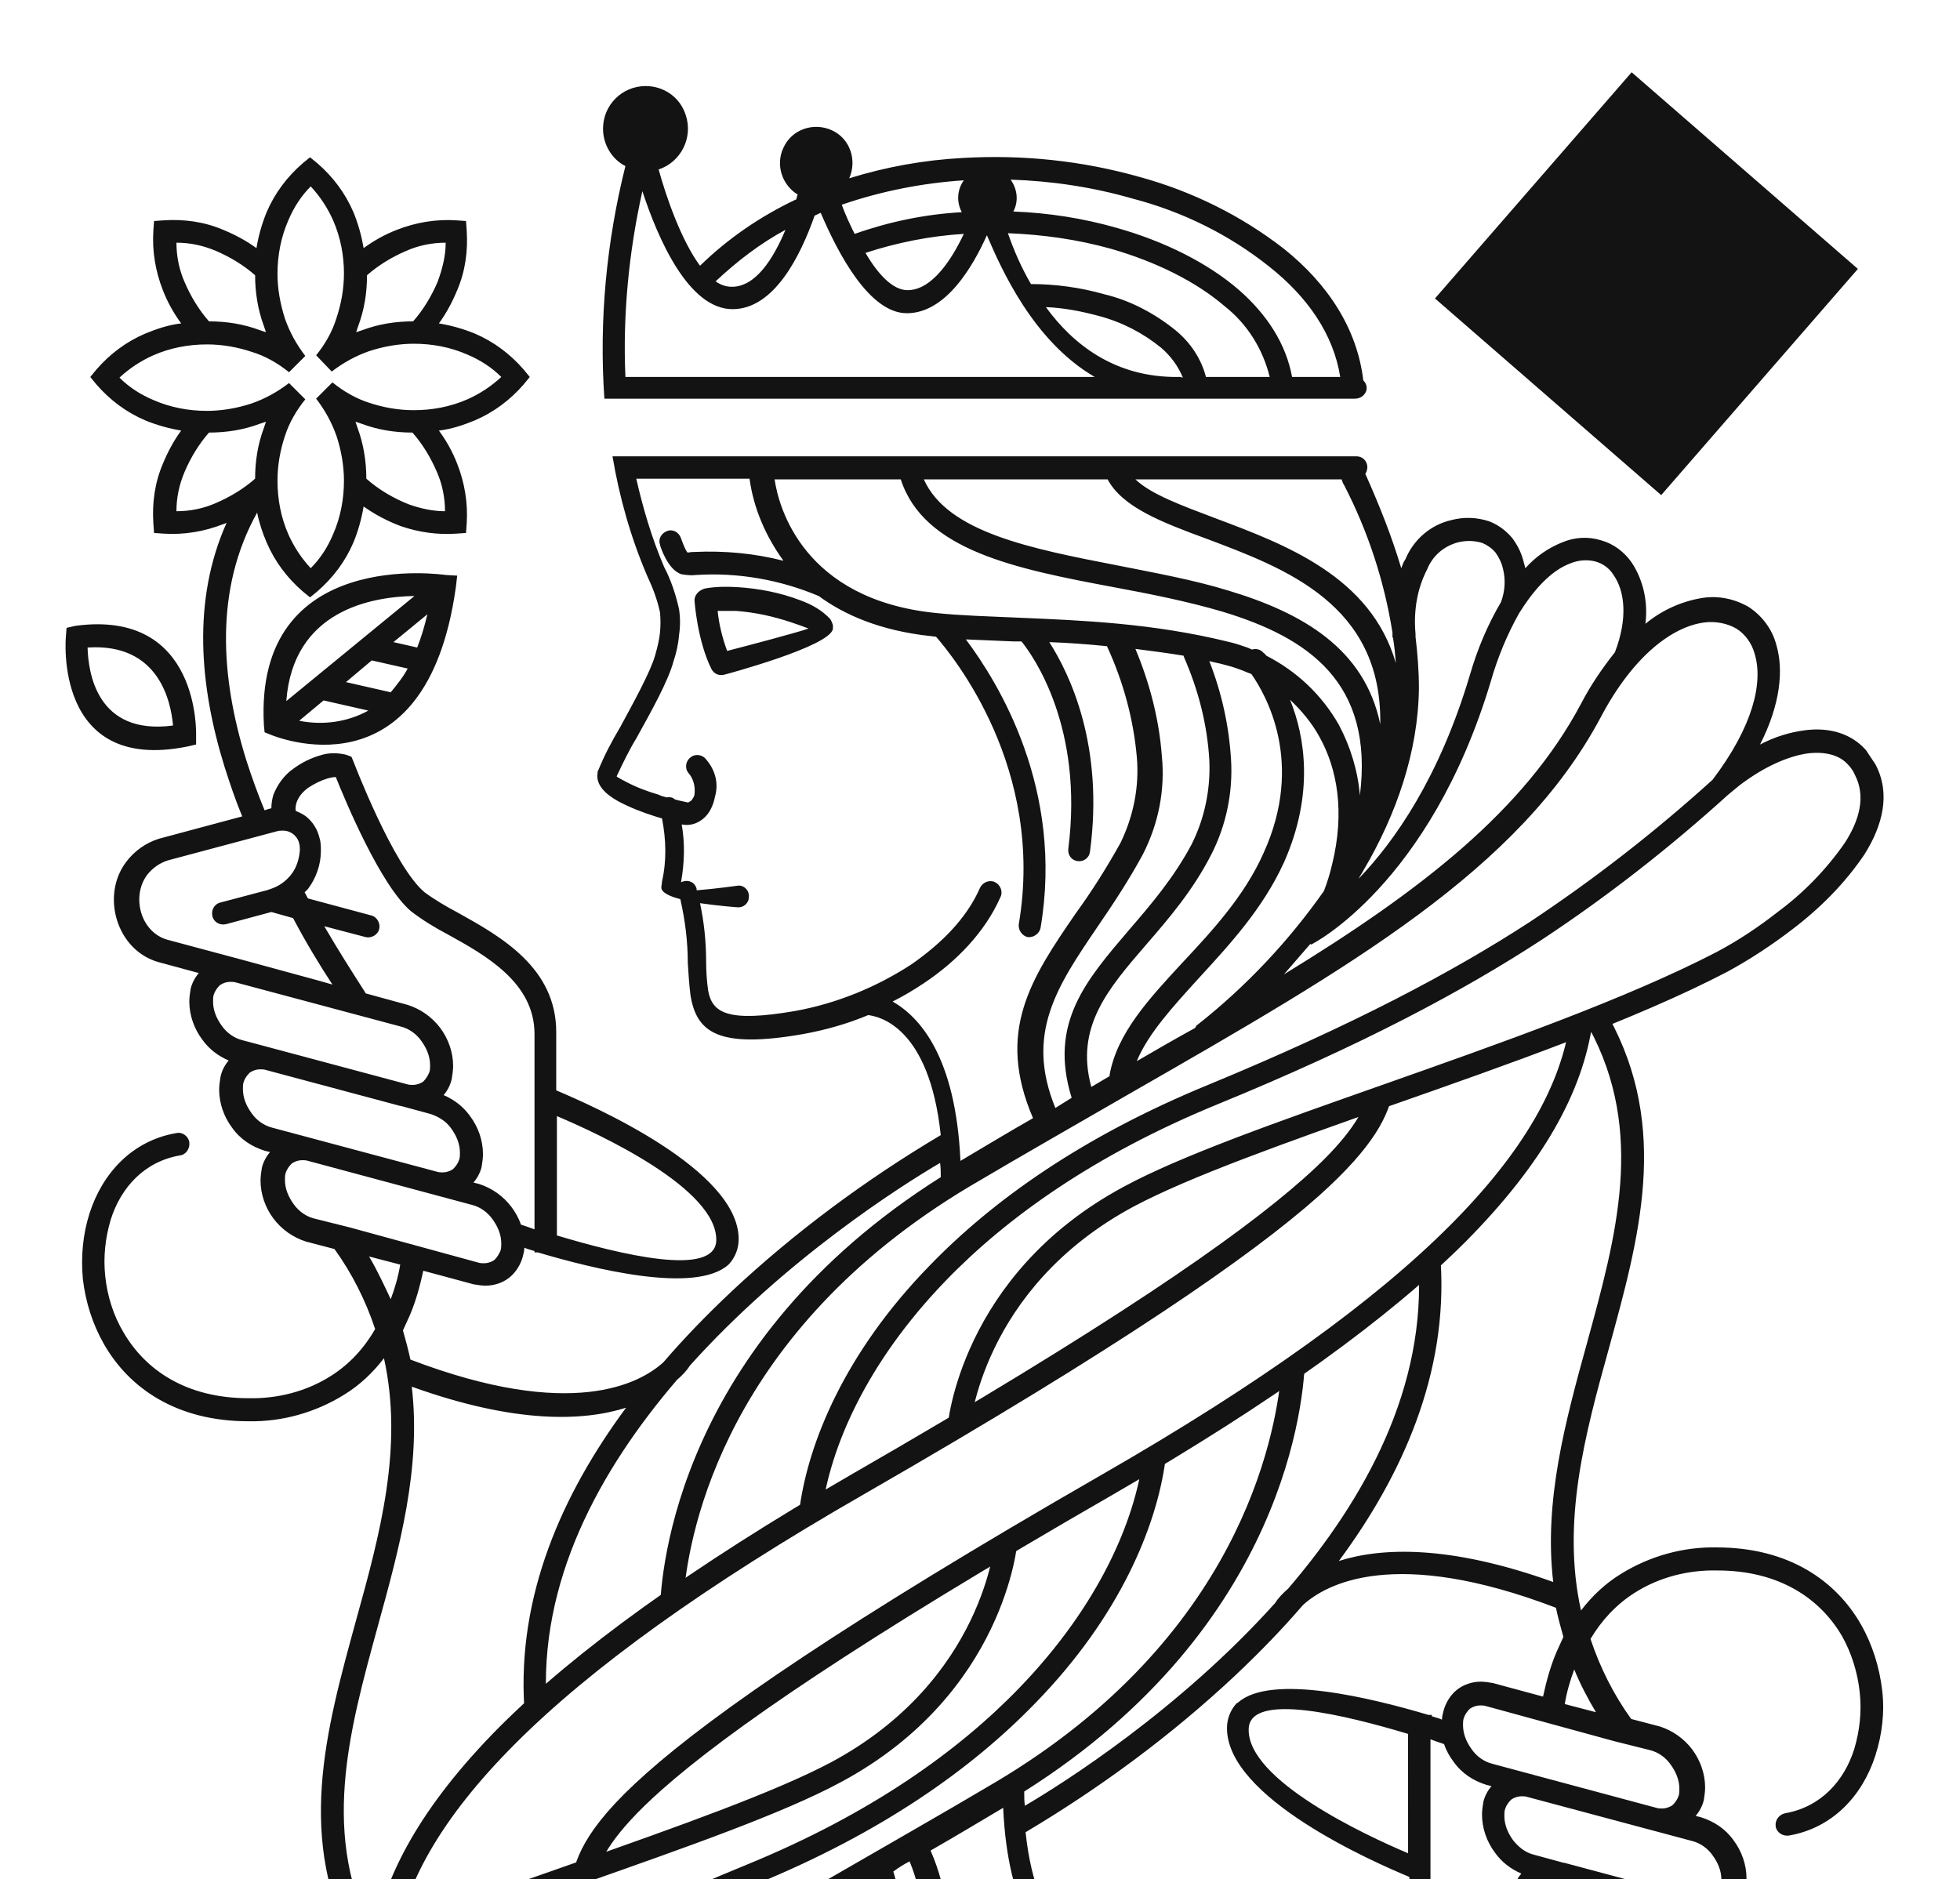
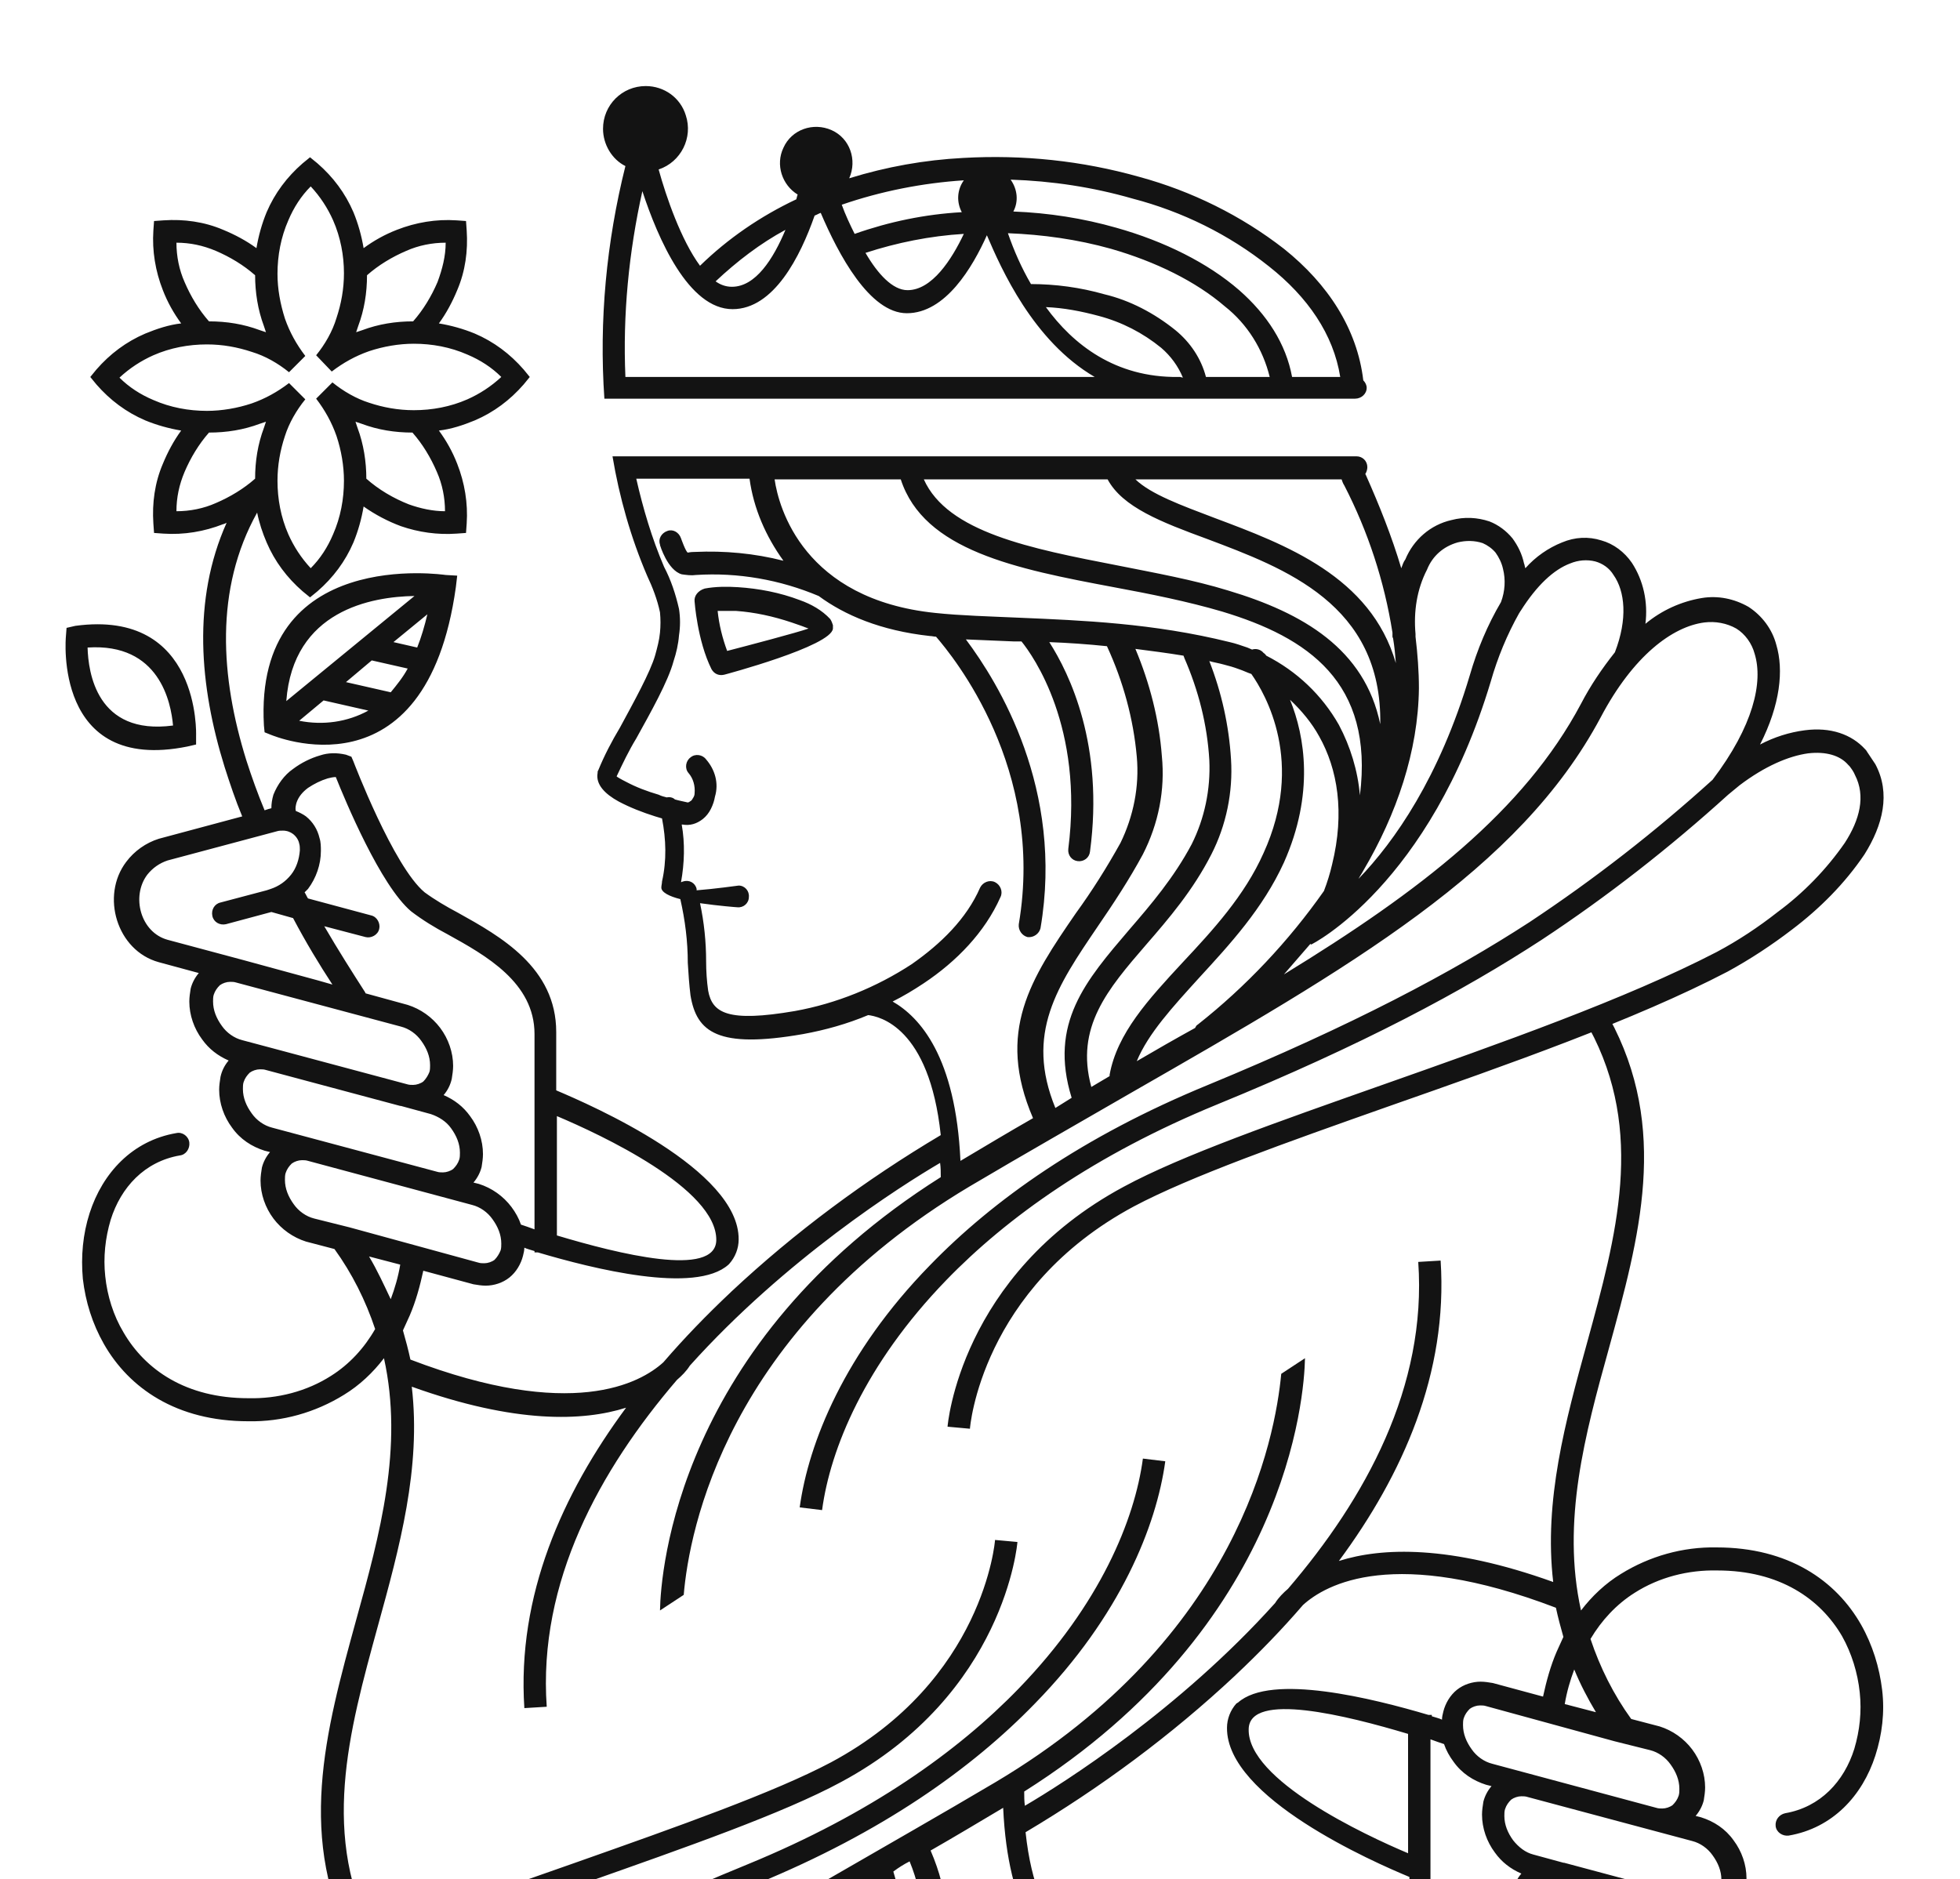
<svg xmlns="http://www.w3.org/2000/svg" xmlns:xlink="http://www.w3.org/1999/xlink" xml:space="preserve" id="Calque_1" x="0" y="0" style="enable-background:new 0 0 289 277.1" version="1.1" viewBox="0 0 289 277.1">
  <style>.st3,.st4{fill:#131313}.st4{fill-rule:evenodd;clip-rule:evenodd}</style>
  <g transform="translate(342.617 21.694)">
    <defs>
      <path id="SVGID_00000017495781014143218710000008990611785423175557_" d="M-333-9h270.5v412.4H-333z" />
    </defs>
    <clipPath id="SVGID_00000029732095482369266430000014143711205106709938_">
      <use xlink:href="#SVGID_00000017495781014143218710000008990611785423175557_" style="overflow:visible" />
    </clipPath>
    <g style="clip-path:url(#SVGID_00000029732095482369266430000014143711205106709938_)">
-       <path d="M-137.2 139.2c-.7 3.5-2.6 8-11 15.5-9.9 8.8-29.2 22.2-67.1 44-23.5 13.5-40.2 25.6-51.3 36.7-11 11-16.5 20.9-17.8 30.3l-3.3-.4c1.4-10.1 7.2-20.7 18.7-32.3 11.3-11.3 28.3-23.6 52-37.3 37.7-21.7 56.8-34.9 66.6-43.6 6-5.3 8.3-8.9 9.3-11.6l3.9-1.3zm29.4-10.1c-1.4 10.1-7.2 20.7-18.7 32.3-11.3 11.3-28.3 23.6-52 37.3-37.7 21.7-56.8 34.9-66.6 43.6-7.2 6.4-9.1 10.2-9.8 13.1l-3.6 1.3c.5-3.8 1.6-8.4 11.2-16.9 9.9-8.8 29.2-22.2 67.1-44 23.5-13.5 40.2-25.6 51.3-36.7 11-11 16.5-20.9 17.8-30.3l3.3.3z" class="st3" />
-       <path d="m-235.2 164.9.1 4-.1-4zm-3.3-74.6c-.5-.7-1.6-.9-2.3-.3-.7.5-.9 1.6-.3 2.3.7.8 1 1.9.9 3 0 .3-.1.5-.3.8-.1.2-.2.3-.4.4-.1.1-.3.2-.5.1-.4-.1-1-.2-1.7-.4-.3-.3-.8-.4-1.2-.3-.4-.1-.8-.2-1.2-.4-1.7-.5-3.3-1.1-4.8-1.9-.8-.4-1.3-.7-1.4-.8.9-1.9 1.8-3.8 2.9-5.6 2.1-3.8 4.7-8.4 5.5-11.4.4-1.2.7-2.5.8-3.8.2-1.3.2-2.6 0-3.9-.5-2.2-1.2-4.3-2.2-6.2-1.8-4.2-3.1-8.6-4.1-13h16.7c.6 4.4 2.4 8.5 5 12.1-4.3-1.1-8.7-1.5-13.1-1.3-.6 0-1 .1-1 .1-.3-.1-1-2.1-1-2.1-.3-.9-1.2-1.4-2-1.1-.9.3-1.4 1.2-1.1 2v.1s1.1 3.7 3.2 4.3c.7.1 1.4.2 2.1.1 6.2-.4 12.4.7 18.1 3.1 3.8 2.8 9.1 5.1 16.4 5.9.3 0 .6.1.9.1 2.5 2.9 16.1 19.4 12.2 42.4-.1.9.5 1.7 1.3 1.9.9.1 1.7-.5 1.9-1.3 3.5-20.5-6.2-36.2-11-42.6 2.3.1 4.6.2 7.1.3h1.1c1.7 2.1 9.2 12.6 6.9 30.6-.1.9.5 1.7 1.4 1.8.9.1 1.7-.5 1.8-1.4 2.1-15.7-3-26.2-6-30.9 2.7.1 5.6.3 8.5.6 2.4 5.2 3.9 10.7 4.4 16.3.4 4.4-.5 8.8-2.4 12.7-2 3.6-4.2 7.1-6.6 10.4-6.6 9.6-11.8 17.4-6.3 30.2-3.5 2-7 4.1-10.7 6.3-.7-15.4-6-21.2-10-23.5 1.6-.8 3.1-1.7 4.6-2.7 4.8-3.2 9-7.5 11.3-12.7.4-.8 0-1.8-.8-2.2-.8-.4-1.8 0-2.2.8-2 4.6-5.8 8.3-10.1 11.3-5.2 3.4-11.1 5.8-17.2 6.9-9.9 1.7-12.2.3-12.8-3-.2-1.4-.3-2.9-.3-4.3 0-2.9-.3-5.8-.9-8.6 2.8.4 5.4.6 5.5.6.9.1 1.7-.6 1.7-1.5.1-.9-.6-1.7-1.5-1.7 0 0-3.6.5-6.2.7v-.2c-.2-.9-1.1-1.4-2-1.1-.1 0-.2.1-.3.1.5-2.8.6-5.7.1-8.5h.1c1.1.2 2.1-.1 3-.8.5-.4.9-.9 1.2-1.5.3-.6.5-1.2.6-1.8.6-2 0-4-1.3-5.5m104.6-18.5v.4c.3 2.5.5 5.1.5 7.6-.1 9.3-3.3 18.6-8.2 26.9-.2.4-.5.8-.7 1.2 5.3-5.5 11.9-14.9 16.4-30 1.1-3.8 2.6-7.4 4.6-10.8.6-1.6.7-3.3.3-4.9-.2-.9-.6-1.7-1.1-2.4-.5-.6-1.2-1.1-1.9-1.4-1.2-.4-2.5-.4-3.7-.1-2.1.6-3.7 2-4.5 4-1.5 2.9-2 6.2-1.7 9.5m-3.3.7c0-.1-.1-.2-.1-.3v-.6c-1.2-7.6-3.6-14.9-7.1-21.7-.2-.3-.3-.6-.4-.9h-30.4c2.3 2.2 6.7 3.8 11.7 5.7 10.4 3.9 23 8.6 26.7 21.4-.1-1.3-.2-2.4-.4-3.6m1.2-10.4c.2-.5.3-.9.6-1.3 1.2-2.9 3.7-5.1 6.8-5.8 1.9-.5 3.8-.4 5.6.2 1.3.5 2.5 1.4 3.4 2.5.8 1.1 1.4 2.3 1.7 3.7.1.2.1.5.2.7 1.5-1.7 3.4-3 5.4-3.8 1.9-.8 3.9-.9 5.8-.3 1.8.5 3.4 1.7 4.5 3.3 1.7 2.6 2.4 5.8 2 9 2.4-2 5.3-3.3 8.3-3.8 2.4-.4 4.8.1 6.9 1.3 2 1.3 3.5 3.3 4.1 5.6 1.1 3.7.6 8.8-2.4 14.7 2.1-1.1 4.3-1.8 6.6-2.1 3.8-.5 6.9.6 8.9 2.8.1.1.2.2.3.4l1.2 1.8c2.3 4.3 1.1 9-1.6 13.3-2.9 4.3-6.6 8-10.7 11.1-3 2.3-6.2 4.4-9.5 6.2-13.6 7.1-32.4 13.7-49.8 19.8-15.3 5.4-29.4 10.4-37.7 14.8-22.6 12.1-24.2 32.7-24.2 32.8l-3.3-.3c0-.1 1.8-22.4 26-35.4 8.5-4.6 22.8-9.6 38.1-15 17.3-6.1 36-12.7 49.3-19.6 3.2-1.7 6.2-3.7 9-5.9 3.8-2.8 7.2-6.3 9.9-10.2 2.2-3.4 3.1-6.9 1.5-10-.2-.5-.5-.9-.8-1.3l-.2-.2c-1.2-1.4-3.3-2-5.9-1.7-2.9.4-6.4 1.9-10.1 4.7-.5.4-1.1.9-1.7 1.4-8.6 7.8-17.8 15-27.5 21.4-11.5 7.5-26.4 15.5-47.9 24.3-18 7.4-30.9 16.6-39.9 25.9-12 12.4-17.1 24.9-18.3 33.9l-3.3-.4c1.3-9.5 6.6-22.8 19.2-35.7 9.3-9.6 22.5-19 41-26.6 21.3-8.8 36-16.6 47.4-24 9.5-6.3 18.5-13.3 27-21 6-7.9 7.5-14.4 6.2-18.6-.4-1.5-1.4-2.9-2.7-3.7-1.4-.8-3.1-1.1-4.7-.9-4.7.6-10.5 4.9-15.3 14-12 22.5-36.7 36.7-69.3 55.4-7.6 4.4-15.7 9-23.8 13.8-35.8 21.4-41.3 50.7-42.1 60.2l-3.5 2.3c.1-5.7 2.6-39.4 41.4-63.9 0-.7 0-1.4-.1-2.1-5.8 3.4-22.8 14.2-36.9 29.9-.5.8-1.2 1.5-1.9 2.1-11.4 13.3-20.5 29.8-19.2 48.2l-3.3.2c-1.1-16.6 5.6-31.6 15-44.3-6.3 2-16.3 2.4-31.6-3.1 1.4 12-1.8 23.7-5 35.3-4.3 15.7-8.6 31.1-.3 46.4l-2.9 1.6c-9-16.4-4.5-32.5 0-48.9 3.5-12.6 7-25.5 4.1-38.6-1.6 2.1-3.6 4-5.9 5.4-4.2 2.6-9.1 4-14.1 3.9-10.6 0-17.6-4.9-21.3-11.4-1.7-3-2.7-6.2-3.1-9.6-.3-3.3 0-6.6 1-9.7 1.9-5.9 6.3-10.7 12.8-11.8.9-.2 1.8.5 1.9 1.4s-.5 1.8-1.4 1.9c-5.2.9-8.7 4.7-10.2 9.5-.8 2.7-1.1 5.5-.8 8.3.3 2.9 1.2 5.8 2.7 8.3 3.2 5.5 9.2 9.7 18.4 9.7 4.3.1 8.6-1 12.2-3.3 2.7-1.7 4.9-4.1 6.5-6.9-1.4-4.2-3.4-8.2-6-11.8l-4.2-1.1c-1.9-.6-3.6-1.8-4.8-3.4-1.2-1.6-1.9-3.6-1.9-5.6 0-.6.1-1.3.2-1.9.2-.8.6-1.6 1.2-2.3l-.8-.2c-1.9-.6-3.6-1.7-4.8-3.4-1.2-1.6-1.9-3.6-1.9-5.6 0-.6.1-1.3.2-1.9.2-.9.6-1.7 1.2-2.4-1.6-.7-2.9-1.7-3.9-3.1-1.2-1.6-1.9-3.6-1.9-5.6 0-.6.1-1.3.2-1.9.2-.8.6-1.6 1.2-2.3l-5.9-1.6c-6.2-1.7-8.6-9.8-4.8-14.8 1.2-1.6 2.9-2.8 4.8-3.4l12.3-3.3c-1-2.4-1.8-4.8-2.6-7.3-3.7-11.9-4.8-24.6.3-36-.2.1-.4.2-.5.2-2.8 1.1-5.8 1.6-8.8 1.4l-1.4-.1-.1-1.4c-.2-3 .2-6 1.4-8.8.7-1.7 1.6-3.4 2.7-4.9-1.8-.3-3.6-.8-5.3-1.5-2.8-1.2-5.2-3-7.2-5.3l-.9-1.1.9-1.1c2-2.3 4.4-4.1 7.2-5.3 1.7-.7 3.5-1.3 5.3-1.5-1.1-1.5-2-3.1-2.7-4.9-1.1-2.8-1.6-5.8-1.4-8.8l.1-1.4 1.4-.1c3-.2 6 .2 8.8 1.4 1.7.7 3.4 1.6 4.9 2.7.3-1.8.8-3.6 1.5-5.3 1.2-2.8 3-5.2 5.3-7.2l1.1-.9 1.1.9c2.3 2 4.1 4.4 5.3 7.2.7 1.7 1.2 3.5 1.5 5.3 1.5-1.1 3.1-2 4.9-2.7 2.8-1.1 5.8-1.6 8.8-1.4l1.4.1.1 1.4c.2 3-.2 6-1.4 8.8-.7 1.7-1.6 3.4-2.7 4.9 1.8.3 3.6.8 5.3 1.5 2.8 1.2 5.2 3 7.2 5.3l.9 1.1-.9 1.1c-2 2.3-4.4 4.1-7.2 5.3-1.7.7-3.5 1.3-5.3 1.5 1.1 1.5 2 3.1 2.7 4.9 1.1 2.8 1.6 5.8 1.4 8.8l-.1 1.4-1.4.1c-2.8.2-5.6-.2-8.2-1.1-1.9-.7-3.8-1.7-5.5-2.9-.3 1.8-.8 3.6-1.5 5.3-1.2 2.8-3 5.2-5.3 7.2l-1.1.9-1.1-.9c-2.3-2-4.1-4.4-5.3-7.2-.6-1.4-1.1-2.9-1.4-4.4-6.3 11.3-5.4 24.3-1.6 36.5.8 2.5 1.7 5 2.7 7.4l.6-.2c.1 0 .3-.1.4-.1 0-.7.1-1.3.3-2 .6-1.5 1.6-2.9 2.9-3.8 1.2-.9 2.6-1.6 4-2 1.2-.4 2.5-.4 3.8-.1l.8.3.3.7s5.9 15.5 10.5 19.3c1.5 1.1 3.2 2.1 4.9 3 6.3 3.5 14.5 8.1 14.5 17.6v8.6c5.2 2.2 27 11.7 26.9 22 0 1.3-.5 2.6-1.4 3.6l-.1.1c-4.9 4.4-20 .6-28.1-1.8h-.5v-.2c-.6-.2-1.1-.3-1.5-.5 0 .4-.1.8-.2 1.2-.3 1.2-1 2.4-2 3.2-1 .8-2.3 1.2-3.5 1.2-.6 0-1.2-.1-1.8-.2l-7.4-2c-.5 2.3-1.1 4.5-2 6.6-.3.7-.7 1.5-1 2.2.4 1.4.8 2.9 1.1 4.3 23.8 9.1 33.9 3.5 37.3.4 3.1-3.6 6.4-7 9.9-10.3l.1-.1c9.4-8.8 19.8-16.5 30.9-23.1-1.7-16-9.1-17.5-10.7-17.7-3.1 1.3-6.3 2.2-9.6 2.8-12.6 2.2-15.7-.3-16.6-5.7-.2-1.6-.3-3.2-.4-4.8 0-3.2-.4-6.3-1.1-9.4-1.6-.4-2.8-1-2.8-1.7 0-.3.1-.6.1-.9.7-3.1.6-6.2 0-9.3-.3-.1-.7-.2-1-.3-1.9-.6-3.7-1.3-5.4-2.2-2-1.1-3.4-2.5-3.1-4.2 0-.1 0-.3.1-.4.9-2.2 2-4.3 3.2-6.3 2-3.7 4.5-8.2 5.2-10.7.3-1.1.6-2.2.7-3.3.1-1 .1-2 0-3-.4-1.9-1.1-3.7-1.9-5.4-2.4-5.6-4.1-11.6-5.1-17.6h109.7c.9 0 1.6.7 1.6 1.6 0 .3-.1.7-.3 1l.1.2c2 4.5 3.8 9 5.2 13.7m17.6 6.3c-.1.1-.1.2-.2.3-1.8 3.2-3.2 6.6-4.2 10.1-9 30-26.4 38.8-26.5 38.8l-.1-.1-3.9 4.5c20.1-12.3 35.4-24.1 43.8-39.9 1.4-2.7 3.1-5.2 5-7.6 1.9-4.9 1.5-9-.2-11.4-.6-1-1.6-1.7-2.7-2-1.2-.3-2.5-.2-3.7.3-2.4.9-4.9 3.2-7.3 7m-68.6 73.3c-4.5-11 .3-18 6.2-26.7 2.4-3.5 4.7-7 6.7-10.7 2.3-4.5 3.3-9.5 2.8-14.5-.4-5.4-1.8-10.8-3.9-15.8 2.3.3 4.7.6 7.1 1 0 .1.1.2.1.3 2.1 4.8 3.4 9.9 3.7 15.1.2 4.3-.7 8.6-2.6 12.4-2.6 4.9-6 8.9-9.2 12.6-6.4 7.5-11.9 13.8-8.5 24.8l-2.4 1.5m5.3-3.1c-2.4-8.8 2.4-14.4 8.1-21 3.3-3.8 6.9-8 9.6-13.3 2.2-4.3 3.2-9.2 2.9-14-.3-5-1.4-9.9-3.2-14.5.7.2 1.4.3 2.1.5.8.2 1.5.4 2.3.7.6.2 1.2.5 1.8.7 2.1 3 7.9 13 1.8 26.4-2.8 6.3-7.5 11.4-11.9 16.1-5.1 5.5-9.7 10.5-10.8 16.6v.2l-2.7 1.6zm6.7-3.8c1.7-4.1 5.3-8 9.2-12.3 4.5-4.9 9.4-10.2 12.5-17 4.5-10.1 3.1-18.6.9-24 1.7 1.6 3.2 3.4 4.3 5.4 2.7 4.8 3.8 11.2 1.9 18.9-.3 1.3-.7 2.6-1.2 3.9-5.2 7.4-11.5 14.1-18.6 19.7-.2.1-.3.3-.4.5-2.9 1.6-5.7 3.2-8.6 4.9m-142.1-49.5c-.3-3.4-2-12.2-12.6-11.5.1 3.6 1.3 13 12.6 11.5m-14.4-14.7c18.5-2.5 17.8 16.1 17.8 16.2v1.3l-1.3.3c-19.8 4-17.9-16.2-17.9-16.2l.1-1.3 1.3-.3zm33.8 39.3c.2.3.3.6.5.9l9.3 2.5c.9.2 1.4 1.2 1.2 2-.2.9-1.2 1.4-2 1.2l-6.1-1.6c2.1 3.6 4.2 6.9 6 9.7l.1.2 6.2 1.7c1.9.6 3.6 1.8 4.8 3.4 1.2 1.6 1.9 3.6 1.9 5.6 0 .6-.1 1.3-.2 1.9-.2.9-.6 1.7-1.2 2.4 1.6.7 2.9 1.7 3.9 3.1 1.2 1.6 1.9 3.6 1.9 5.6 0 .6-.1 1.3-.2 1.9-.2.8-.6 1.6-1.2 2.3l.8.2c1.9.6 3.6 1.8 4.8 3.4.6.8 1.1 1.7 1.4 2.6.6.2 1.2.4 2 .7v-28.8c0-7.6-7.2-11.6-12.8-14.7-1.9-1-3.7-2.1-5.4-3.4-4.5-3.8-9.7-16.3-11.1-19.8-.4 0-.8.1-1.2.2-1 .3-2 .8-2.9 1.4-.8.6-1.4 1.3-1.7 2.2-.1.4-.2.8-.1 1.2.5.2 1.1.5 1.5.8 1 .8 1.7 1.9 2 3.2.2.6.2 1.3.2 1.9 0 2-.7 4-1.9 5.6l-.5.5m4.1 13.6c-1.9-2.9-3.9-6.2-5.8-9.8l-3.2-.9-6.7 1.8c-.9.2-1.8-.3-2-1.2s.3-1.8 1.2-2l6.8-1.8.6-.2c1.2-.4 2.2-1.1 3-2.1.8-1 1.2-2.3 1.3-3.6 0-.3 0-.7-.1-1-.1-.5-.4-1-.9-1.4-.4-.3-.9-.5-1.5-.5-.3 0-.6 0-.9.1l-16.1 4.3c-1.2.4-2.2 1.1-3 2.1-2.4 3.2-1 8.5 3 9.6l11.2 3 11 3 2.1.6zm8.6 46.4c.6-1.6 1.1-3.3 1.4-5.1l-4.6-1.2c1.2 2 2.2 4.2 3.2 6.3m0-89.5-6.6-1.5 3.8-3.2 5.3 1.2c-.7 1.3-1.6 2.4-2.5 3.5m-9.9 1.2 6.6 1.5c-3.1 1.7-6.7 2.2-10.2 1.5l3.6-3zm13.8-7.8-3.5-.8 5-4.1c-.4 1.7-.9 3.4-1.5 4.9m-.4-7.6-18.9 15.5c1-13.4 12.6-15.4 18.9-15.5m4.6-3.1c-.1 0-28.3-4.3-26.8 22.2l.1 1 1 .4c.1 0 22.8 9.8 27.2-21.8l.2-1.7-1.7-.1zm-14.2 96.2 19 5.2c.3.1.6.1.9.1.5 0 1.1-.2 1.5-.5.4-.4.7-.9.9-1.4.1-.3.1-.7.1-1 0-1.3-.5-2.5-1.3-3.6-.7-1-1.8-1.8-3-2.1l-24.2-6.5c-.3-.1-.6-.1-.9-.1-.5 0-1.1.2-1.5.5-.4.4-.7.8-.9 1.4-.1.3-.1.7-.1 1 0 1.3.5 2.5 1.3 3.6.7 1 1.8 1.8 3 2.1l5.2 1.3zm30.6-16.4v17.6c9 2.7 23.4 6.3 23.5.7.1-7.6-17.1-15.6-23.5-18.3m-21.2-117.2c1.5-1.7 2.7-3.7 3.6-5.8.7-1.9 1.2-3.8 1.2-5.8-2 0-4 .4-5.8 1.2-2.1.9-4.1 2.1-5.8 3.6 0 2.6-.4 5.1-1.3 7.5l-.3.9.9-.3c2.4-.9 4.9-1.3 7.5-1.3m-6.9 23.2c1.8 1.6 4 2.9 6.3 3.8 1.7.6 3.5 1 5.3 1 0-2-.4-4-1.2-5.8-.9-2.1-2.1-4.1-3.6-5.8-2.6 0-5.1-.4-7.5-1.3l-.9-.3.3.9c.9 2.4 1.3 5 1.3 7.5m-23.2-6.8c-1.5 1.7-2.7 3.7-3.6 5.8-.8 1.9-1.2 3.8-1.2 5.8 2 0 4-.4 5.8-1.2 2.1-.9 4.1-2.1 5.8-3.6 0-2.6.4-5.1 1.3-7.5l.3-.9-.9.3c-2.4.9-4.9 1.3-7.5 1.3m6.8-23.2c-1.7-1.5-3.7-2.7-5.8-3.6-1.9-.8-3.8-1.2-5.8-1.2 0 2 .4 4 1.2 5.8.9 2.1 2.1 4.1 3.6 5.8 2.6 0 5.1.4 7.5 1.3l.9.3-.3-.9c-.9-2.4-1.3-5-1.3-7.5m11.5-8.1c-.8-1.8-1.9-3.5-3.3-5-1.4 1.4-2.5 3.1-3.3 5-1.1 2.5-1.6 5.2-1.6 7.9 0 2.2.4 4.4 1.1 6.6.7 2 1.7 3.8 3 5.5l-2.4 2.4c-1.6-1.3-3.5-2.4-5.5-3-2.1-.7-4.3-1.1-6.6-1.1-2.7 0-5.4.5-7.9 1.6-1.8.8-3.5 1.9-5 3.3 1.4 1.4 3.1 2.5 5 3.3 2.5 1.1 5.2 1.6 7.9 1.6 2.2 0 4.5-.4 6.6-1.1 2-.7 3.8-1.7 5.5-3l2.4 2.4c-1.3 1.6-2.4 3.5-3 5.4-.7 2.1-1.1 4.3-1.1 6.6 0 2.7.5 5.4 1.6 7.9.8 1.8 1.9 3.5 3.3 5 1.4-1.4 2.5-3.1 3.3-5 1.1-2.5 1.6-5.2 1.6-7.9 0-2.2-.4-4.5-1.1-6.6-.7-2-1.7-3.8-3-5.5l2.4-2.4c1.6 1.3 3.5 2.4 5.4 3 2.1.7 4.3 1.1 6.6 1.1 2.7 0 5.4-.5 7.9-1.6 1.8-.8 3.5-1.9 5-3.3-1.4-1.4-3.1-2.5-5-3.3-2.5-1.1-5.2-1.6-7.9-1.6-2.2 0-4.5.4-6.6 1.1-2 .7-3.8 1.7-5.5 3l-2.3-2.4c1.3-1.6 2.4-3.5 3-5.5.7-2.1 1.1-4.3 1.1-6.6 0-2.6-.5-5.3-1.6-7.8m-8.9 122.1 19.8 5.3c.3.1.6.1.9.1.5 0 1.1-.2 1.5-.5.4-.4.7-.9.9-1.4.1-.3.1-.7.1-1 0-1.3-.5-2.5-1.3-3.6-.7-1-1.8-1.8-3-2.1l-24.3-6.5c-.3-.1-.6-.1-.9-.1-.5 0-1.1.2-1.5.5-.4.4-.7.8-.9 1.4-.1.3-.1.7-.1 1 0 1.3.5 2.5 1.3 3.6.7 1 1.8 1.8 3 2.1l4.5 1.2zm23.3 9.7-4.4-1.2h-.1l-19.8-5.3c-.3-.1-.6-.1-.9-.1-.5 0-1.1.2-1.5.5-.4.4-.7.8-.9 1.4-.1.3-.1.7-.1 1 0 1.3.5 2.5 1.3 3.6.7 1 1.8 1.8 3 2.1l24.3 6.5c.3.1.6.1.9.1.5 0 1.1-.2 1.5-.5.4-.4.7-.8.9-1.4.1-.3.1-.7.1-1 0-1.3-.5-2.5-1.3-3.6-.7-1-1.8-1.7-3-2.1m50.7-93.6h18.6c3.4 10.5 17 13.2 31.4 15.9 5.4 1 10.9 2.1 16 3.6 12.6 3.8 22.4 10.4 20.3 27.1-.3-3.6-1.4-7.2-3.1-10.4-2.5-4.4-6.2-7.9-10.7-10.2-.2-.3-.4-.4-.4-.4-.4-.5-1.1-.7-1.7-.5-.2-.1-.5-.2-.7-.3-.9-.3-1.7-.6-2.6-.8-11.3-2.8-21.8-3.2-31.1-3.6-4.4-.2-8.5-.3-12.3-.7-19.4-2-23.1-15.5-23.7-19.7m22 0h27.1c2.2 4.1 7.9 6.3 14.7 8.8 11.4 4.3 25.8 9.6 25.5 27.3-2.3-11.1-11.4-16.4-22.4-19.7-5.2-1.6-10.8-2.6-16.3-3.7-12.9-2.5-25.1-4.9-28.6-12.7m-33.8 18s.4 5.8 2.5 10c.4.7 1.1 1 1.9.8 0 0 15.8-4.2 16-6.8v-.5c-.1-.3-.2-.6-.4-.9-1.2-1.3-2.8-2.2-4.5-2.8-2.9-1.1-6-1.7-9.1-1.9-1.6-.1-3.3-.1-4.9.2-1 .3-1.6 1.1-1.5 1.9zm4.8 7.3c-.7-1.9-1.2-3.9-1.4-5.9h2.7c2.8.2 5.5.8 8.2 1.7 1.2.4 2 .7 2.5.9-1.7.6-8.9 2.5-12 3.3m-12-83.3c-3.5 0-6.3 2.8-6.3 6.3 0 2.3 1.3 4.5 3.3 5.5-2.8 11.2-3.9 22.8-3.1 34.3h110.7c.9 0 1.7-.7 1.7-1.6 0-.4-.2-.8-.5-1.1-.9-7.6-5.2-14.2-11.7-19.4-6.3-4.9-13.6-8.5-21.3-10.6-8.5-2.4-17.2-3.3-26-2.8-5.7.3-11.3 1.3-16.8 3 1.2-2.7.1-5.9-2.6-7.1s-5.9-.1-7.1 2.6c-1.2 2.5-.2 5.5 2.1 6.9-.1.2-.1.4-.2.7-5.3 2.5-10.1 5.8-14.2 9.8-2.8-3.8-5-10.2-6.1-14.2 3.3-1.1 5.1-4.7 4-8-.8-2.6-3.2-4.3-5.9-4.3m-3 42.9c-.4-9.2.5-18.4 2.5-27.4 2.3 7 6.8 17.4 13.3 17.4 6.1 0 10-7.8 12.1-13.8.3-.1.6-.3.9-.4 2.6 6.1 7.2 14.8 12.7 14.8 5.7 0 9.7-6.8 11.8-11.5 2.1 4.9 6.8 15.6 15.9 20.9h-69.2zm81.8 0h-.3c-9.3.1-15.5-4.8-19.5-10.3 2.6.1 5.2.6 7.8 1.3 3.4.9 6.5 2.5 9.2 4.7 1.4 1.2 2.5 2.7 3.2 4.4l-.4-.1zm-22-13.7c-1.4-2.4-2.5-4.9-3.4-7.5 5.1.2 10.2.9 15.2 2.3 6.6 1.9 12.5 4.8 16.8 8.5 3.3 2.6 5.6 6.3 6.6 10.4h-9.4c-.7-2.7-2.3-5.1-4.5-6.9-3.1-2.5-6.7-4.4-10.5-5.3-3.5-1-7.2-1.5-10.8-1.5m-9.9-7.4c-1.8 3.8-4.7 8.3-8.3 8.3-2.2 0-4.4-2.4-6.2-5.5 4.6-1.5 9.5-2.5 14.5-2.8m-16.1 0c-.7-1.4-1.4-2.9-1.9-4.3 5.8-2 11.9-3.2 18-3.6-1 1.4-1.1 3.2-.3 4.7-5.4.3-10.7 1.4-15.8 3.2m-10.2-.6c-1.8 4.3-4.4 8.4-7.9 8.4-.9 0-1.7-.3-2.4-.8 3.2-3 6.6-5.6 10.3-7.6m81.8 21.7h-7.1c-.9-4.9-3.7-9.2-7.8-12.8-4.6-4-11-7.2-18.1-9.2-4.9-1.4-10-2.2-15.2-2.4.8-1.5.6-3.3-.4-4.7 6.1.2 12.1 1.1 18 2.8 7.3 1.9 14.2 5.3 20.1 10 5.7 4.5 9.5 10 10.5 16.3" class="st4" />
+       <path d="m-235.2 164.9.1 4-.1-4zm-3.3-74.6c-.5-.7-1.6-.9-2.3-.3-.7.5-.9 1.6-.3 2.3.7.8 1 1.9.9 3 0 .3-.1.5-.3.8-.1.2-.2.3-.4.4-.1.1-.3.2-.5.1-.4-.1-1-.2-1.7-.4-.3-.3-.8-.4-1.2-.3-.4-.1-.8-.2-1.2-.4-1.7-.5-3.3-1.1-4.8-1.9-.8-.4-1.3-.7-1.4-.8.9-1.9 1.8-3.8 2.9-5.6 2.1-3.8 4.7-8.4 5.5-11.4.4-1.2.7-2.5.8-3.8.2-1.3.2-2.6 0-3.9-.5-2.2-1.2-4.3-2.2-6.2-1.8-4.2-3.1-8.6-4.1-13h16.7c.6 4.4 2.4 8.5 5 12.1-4.3-1.1-8.7-1.5-13.1-1.3-.6 0-1 .1-1 .1-.3-.1-1-2.1-1-2.1-.3-.9-1.2-1.4-2-1.1-.9.3-1.4 1.2-1.1 2v.1s1.1 3.7 3.2 4.3c.7.1 1.4.2 2.1.1 6.2-.4 12.4.7 18.1 3.1 3.8 2.8 9.1 5.1 16.4 5.9.3 0 .6.1.9.1 2.5 2.9 16.1 19.4 12.2 42.4-.1.9.5 1.7 1.3 1.9.9.1 1.7-.5 1.9-1.3 3.5-20.5-6.2-36.2-11-42.6 2.3.1 4.6.2 7.1.3h1.1c1.7 2.1 9.2 12.6 6.9 30.6-.1.9.5 1.7 1.4 1.8.9.1 1.7-.5 1.8-1.4 2.1-15.7-3-26.2-6-30.9 2.7.1 5.6.3 8.5.6 2.4 5.2 3.9 10.7 4.4 16.3.4 4.4-.5 8.8-2.4 12.7-2 3.6-4.2 7.1-6.6 10.4-6.6 9.6-11.8 17.4-6.3 30.2-3.5 2-7 4.1-10.7 6.3-.7-15.4-6-21.2-10-23.5 1.6-.8 3.1-1.7 4.6-2.7 4.8-3.2 9-7.5 11.3-12.7.4-.8 0-1.8-.8-2.2-.8-.4-1.8 0-2.2.8-2 4.6-5.8 8.3-10.1 11.3-5.2 3.4-11.1 5.8-17.2 6.9-9.9 1.7-12.2.3-12.8-3-.2-1.4-.3-2.9-.3-4.3 0-2.9-.3-5.8-.9-8.6 2.8.4 5.4.6 5.5.6.9.1 1.7-.6 1.7-1.5.1-.9-.6-1.7-1.5-1.7 0 0-3.6.5-6.2.7v-.2c-.2-.9-1.1-1.4-2-1.1-.1 0-.2.1-.3.1.5-2.8.6-5.7.1-8.5h.1c1.1.2 2.1-.1 3-.8.5-.4.9-.9 1.2-1.5.3-.6.5-1.2.6-1.8.6-2 0-4-1.3-5.5m104.6-18.5v.4c.3 2.5.5 5.1.5 7.6-.1 9.3-3.3 18.6-8.2 26.9-.2.4-.5.8-.7 1.2 5.3-5.5 11.9-14.9 16.4-30 1.1-3.8 2.6-7.4 4.6-10.8.6-1.6.7-3.3.3-4.9-.2-.9-.6-1.7-1.1-2.4-.5-.6-1.2-1.1-1.9-1.4-1.2-.4-2.5-.4-3.7-.1-2.1.6-3.7 2-4.5 4-1.5 2.9-2 6.2-1.7 9.5m-3.3.7c0-.1-.1-.2-.1-.3v-.6c-1.2-7.6-3.6-14.9-7.1-21.7-.2-.3-.3-.6-.4-.9h-30.4c2.3 2.2 6.7 3.8 11.7 5.7 10.4 3.9 23 8.6 26.7 21.4-.1-1.3-.2-2.4-.4-3.6m1.2-10.4c.2-.5.3-.9.6-1.3 1.2-2.9 3.7-5.1 6.8-5.8 1.9-.5 3.8-.4 5.6.2 1.3.5 2.5 1.4 3.4 2.5.8 1.1 1.4 2.3 1.7 3.7.1.2.1.5.2.7 1.5-1.7 3.4-3 5.4-3.8 1.9-.8 3.9-.9 5.8-.3 1.8.5 3.4 1.7 4.5 3.3 1.7 2.6 2.4 5.8 2 9 2.4-2 5.3-3.3 8.3-3.8 2.4-.4 4.8.1 6.9 1.3 2 1.3 3.5 3.3 4.1 5.6 1.1 3.7.6 8.8-2.4 14.7 2.1-1.1 4.3-1.8 6.6-2.1 3.8-.5 6.9.6 8.9 2.8.1.1.2.2.3.4l1.2 1.8c2.3 4.3 1.1 9-1.6 13.3-2.9 4.3-6.6 8-10.7 11.1-3 2.3-6.2 4.4-9.5 6.2-13.6 7.1-32.4 13.7-49.8 19.8-15.3 5.4-29.4 10.4-37.7 14.8-22.6 12.1-24.2 32.7-24.2 32.8l-3.3-.3c0-.1 1.8-22.4 26-35.4 8.5-4.6 22.8-9.6 38.1-15 17.3-6.1 36-12.7 49.3-19.6 3.2-1.7 6.2-3.7 9-5.9 3.8-2.8 7.2-6.3 9.9-10.2 2.2-3.4 3.1-6.9 1.5-10-.2-.5-.5-.9-.8-1.3l-.2-.2c-1.2-1.4-3.3-2-5.9-1.7-2.9.4-6.4 1.9-10.1 4.7-.5.4-1.1.9-1.7 1.4-8.6 7.8-17.8 15-27.5 21.4-11.5 7.5-26.4 15.5-47.9 24.3-18 7.4-30.9 16.6-39.9 25.9-12 12.4-17.1 24.9-18.3 33.9l-3.3-.4c1.3-9.5 6.6-22.8 19.2-35.7 9.3-9.6 22.5-19 41-26.6 21.3-8.8 36-16.6 47.4-24 9.5-6.3 18.5-13.3 27-21 6-7.9 7.5-14.4 6.2-18.6-.4-1.5-1.4-2.9-2.7-3.7-1.4-.8-3.1-1.1-4.7-.9-4.7.6-10.5 4.9-15.3 14-12 22.5-36.7 36.7-69.3 55.4-7.6 4.4-15.7 9-23.8 13.8-35.8 21.4-41.3 50.7-42.1 60.2l-3.5 2.3c.1-5.7 2.6-39.4 41.4-63.9 0-.7 0-1.4-.1-2.1-5.8 3.4-22.8 14.2-36.9 29.9-.5.8-1.2 1.5-1.9 2.1-11.4 13.3-20.5 29.8-19.2 48.2l-3.3.2c-1.1-16.6 5.6-31.6 15-44.3-6.3 2-16.3 2.4-31.6-3.1 1.4 12-1.8 23.7-5 35.3-4.3 15.7-8.6 31.1-.3 46.4l-2.9 1.6c-9-16.4-4.5-32.5 0-48.9 3.5-12.6 7-25.5 4.1-38.6-1.6 2.1-3.6 4-5.9 5.4-4.2 2.6-9.1 4-14.1 3.9-10.6 0-17.6-4.9-21.3-11.4-1.7-3-2.7-6.2-3.1-9.6-.3-3.3 0-6.6 1-9.7 1.9-5.9 6.3-10.7 12.8-11.8.9-.2 1.8.5 1.9 1.4s-.5 1.8-1.4 1.9c-5.2.9-8.7 4.7-10.2 9.5-.8 2.7-1.1 5.5-.8 8.3.3 2.9 1.2 5.8 2.7 8.3 3.2 5.5 9.2 9.7 18.4 9.7 4.3.1 8.6-1 12.2-3.3 2.7-1.7 4.9-4.1 6.5-6.9-1.4-4.2-3.4-8.2-6-11.8l-4.2-1.1c-1.9-.6-3.6-1.8-4.8-3.4-1.2-1.6-1.9-3.6-1.9-5.6 0-.6.1-1.3.2-1.9.2-.8.6-1.6 1.2-2.3l-.8-.2c-1.9-.6-3.6-1.7-4.8-3.4-1.2-1.6-1.9-3.6-1.9-5.6 0-.6.1-1.3.2-1.9.2-.9.6-1.7 1.2-2.4-1.6-.7-2.9-1.7-3.9-3.1-1.2-1.6-1.9-3.6-1.9-5.6 0-.6.1-1.3.2-1.9.2-.8.6-1.6 1.2-2.3l-5.9-1.6c-6.2-1.7-8.6-9.8-4.8-14.8 1.2-1.6 2.9-2.8 4.8-3.4l12.3-3.3c-1-2.4-1.8-4.8-2.6-7.3-3.7-11.9-4.8-24.6.3-36-.2.1-.4.2-.5.2-2.8 1.1-5.8 1.6-8.8 1.4l-1.4-.1-.1-1.4c-.2-3 .2-6 1.4-8.8.7-1.7 1.6-3.4 2.7-4.9-1.8-.3-3.6-.8-5.3-1.5-2.8-1.2-5.2-3-7.2-5.3l-.9-1.1.9-1.1c2-2.3 4.4-4.1 7.2-5.3 1.7-.7 3.5-1.3 5.3-1.5-1.1-1.5-2-3.1-2.7-4.9-1.1-2.8-1.6-5.8-1.4-8.8l.1-1.4 1.4-.1c3-.2 6 .2 8.8 1.4 1.7.7 3.4 1.6 4.9 2.7.3-1.8.8-3.6 1.5-5.3 1.2-2.8 3-5.2 5.3-7.2l1.1-.9 1.1.9c2.3 2 4.1 4.4 5.3 7.2.7 1.7 1.2 3.5 1.5 5.3 1.5-1.1 3.1-2 4.9-2.7 2.8-1.1 5.8-1.6 8.8-1.4l1.4.1.1 1.4c.2 3-.2 6-1.4 8.8-.7 1.7-1.6 3.4-2.7 4.9 1.8.3 3.6.8 5.3 1.5 2.8 1.2 5.2 3 7.2 5.3l.9 1.1-.9 1.1c-2 2.3-4.4 4.1-7.2 5.3-1.7.7-3.5 1.3-5.3 1.5 1.1 1.5 2 3.1 2.7 4.9 1.1 2.8 1.6 5.8 1.4 8.8l-.1 1.4-1.4.1c-2.8.2-5.6-.2-8.2-1.1-1.9-.7-3.8-1.7-5.5-2.9-.3 1.8-.8 3.6-1.5 5.3-1.2 2.8-3 5.2-5.3 7.2l-1.1.9-1.1-.9c-2.3-2-4.1-4.4-5.3-7.2-.6-1.4-1.1-2.9-1.4-4.4-6.3 11.3-5.4 24.3-1.6 36.5.8 2.5 1.7 5 2.7 7.4l.6-.2c.1 0 .3-.1.4-.1 0-.7.1-1.3.3-2 .6-1.5 1.6-2.9 2.9-3.8 1.2-.9 2.6-1.6 4-2 1.2-.4 2.5-.4 3.8-.1l.8.3.3.7s5.9 15.5 10.5 19.3c1.5 1.1 3.2 2.1 4.9 3 6.3 3.5 14.5 8.1 14.5 17.6v8.6c5.2 2.2 27 11.7 26.9 22 0 1.3-.5 2.6-1.4 3.6l-.1.1c-4.9 4.4-20 .6-28.1-1.8h-.5v-.2c-.6-.2-1.1-.3-1.5-.5 0 .4-.1.8-.2 1.2-.3 1.2-1 2.4-2 3.2-1 .8-2.3 1.2-3.5 1.2-.6 0-1.2-.1-1.8-.2l-7.4-2c-.5 2.3-1.1 4.5-2 6.6-.3.7-.7 1.5-1 2.2.4 1.4.8 2.9 1.1 4.3 23.8 9.1 33.9 3.5 37.3.4 3.1-3.6 6.4-7 9.9-10.3l.1-.1c9.4-8.8 19.8-16.5 30.9-23.1-1.7-16-9.1-17.5-10.7-17.7-3.1 1.3-6.3 2.2-9.6 2.8-12.6 2.2-15.7-.3-16.6-5.7-.2-1.6-.3-3.2-.4-4.8 0-3.2-.4-6.3-1.1-9.4-1.6-.4-2.8-1-2.8-1.7 0-.3.1-.6.1-.9.7-3.1.6-6.2 0-9.3-.3-.1-.7-.2-1-.3-1.9-.6-3.7-1.3-5.4-2.2-2-1.1-3.4-2.5-3.1-4.2 0-.1 0-.3.1-.4.9-2.2 2-4.3 3.2-6.3 2-3.7 4.5-8.2 5.2-10.7.3-1.1.6-2.2.7-3.3.1-1 .1-2 0-3-.4-1.9-1.1-3.7-1.9-5.4-2.4-5.6-4.1-11.6-5.1-17.6h109.7c.9 0 1.6.7 1.6 1.6 0 .3-.1.7-.3 1l.1.2c2 4.5 3.8 9 5.2 13.7m17.6 6.3c-.1.1-.1.2-.2.3-1.8 3.2-3.2 6.6-4.2 10.1-9 30-26.4 38.8-26.5 38.8l-.1-.1-3.9 4.5c20.1-12.3 35.4-24.1 43.8-39.9 1.4-2.7 3.1-5.2 5-7.6 1.9-4.9 1.5-9-.2-11.4-.6-1-1.6-1.7-2.7-2-1.2-.3-2.5-.2-3.7.3-2.4.9-4.9 3.2-7.3 7m-68.6 73.3c-4.5-11 .3-18 6.2-26.7 2.4-3.5 4.7-7 6.7-10.7 2.3-4.5 3.3-9.5 2.8-14.5-.4-5.4-1.8-10.8-3.9-15.8 2.3.3 4.7.6 7.1 1 0 .1.1.2.1.3 2.1 4.8 3.4 9.9 3.7 15.1.2 4.3-.7 8.6-2.6 12.4-2.6 4.9-6 8.9-9.2 12.6-6.4 7.5-11.9 13.8-8.5 24.8l-2.4 1.5m5.3-3.1c-2.4-8.8 2.4-14.4 8.1-21 3.3-3.8 6.9-8 9.6-13.3 2.2-4.3 3.2-9.2 2.9-14-.3-5-1.4-9.9-3.2-14.5.7.2 1.4.3 2.1.5.8.2 1.5.4 2.3.7.6.2 1.2.5 1.8.7 2.1 3 7.9 13 1.8 26.4-2.8 6.3-7.5 11.4-11.9 16.1-5.1 5.5-9.7 10.5-10.8 16.6v.2l-2.7 1.6zm6.7-3.8c1.7-4.1 5.3-8 9.2-12.3 4.5-4.9 9.4-10.2 12.5-17 4.5-10.1 3.1-18.6.9-24 1.7 1.6 3.2 3.4 4.3 5.4 2.7 4.8 3.8 11.2 1.9 18.9-.3 1.3-.7 2.6-1.2 3.9-5.2 7.4-11.5 14.1-18.6 19.7-.2.1-.3.3-.4.5-2.9 1.6-5.7 3.2-8.6 4.9m-142.1-49.5c-.3-3.4-2-12.2-12.6-11.5.1 3.6 1.3 13 12.6 11.5m-14.4-14.7c18.5-2.5 17.8 16.1 17.8 16.2v1.3l-1.3.3c-19.8 4-17.9-16.2-17.9-16.2l.1-1.3 1.3-.3zm33.8 39.3c.2.3.3.6.5.9l9.3 2.5c.9.2 1.4 1.2 1.2 2-.2.9-1.2 1.4-2 1.2l-6.1-1.6c2.1 3.6 4.2 6.9 6 9.7l.1.2 6.2 1.7c1.9.6 3.6 1.8 4.8 3.4 1.2 1.6 1.9 3.6 1.9 5.6 0 .6-.1 1.3-.2 1.9-.2.9-.6 1.7-1.2 2.4 1.6.7 2.9 1.7 3.9 3.1 1.2 1.6 1.9 3.6 1.9 5.6 0 .6-.1 1.3-.2 1.9-.2.8-.6 1.6-1.2 2.3l.8.2c1.9.6 3.6 1.8 4.8 3.4.6.8 1.1 1.7 1.4 2.6.6.2 1.2.4 2 .7v-28.8c0-7.6-7.2-11.6-12.8-14.7-1.9-1-3.7-2.1-5.4-3.4-4.5-3.8-9.7-16.3-11.1-19.8-.4 0-.8.1-1.2.2-1 .3-2 .8-2.9 1.4-.8.6-1.4 1.3-1.7 2.2-.1.4-.2.8-.1 1.2.5.2 1.1.5 1.5.8 1 .8 1.7 1.9 2 3.2.2.6.2 1.3.2 1.9 0 2-.7 4-1.9 5.6l-.5.5m4.1 13.6c-1.9-2.9-3.9-6.2-5.8-9.8l-3.2-.9-6.7 1.8c-.9.2-1.8-.3-2-1.2s.3-1.8 1.2-2l6.8-1.8.6-.2c1.2-.4 2.2-1.1 3-2.1.8-1 1.2-2.3 1.3-3.6 0-.3 0-.7-.1-1-.1-.5-.4-1-.9-1.4-.4-.3-.9-.5-1.5-.5-.3 0-.6 0-.9.1l-16.1 4.3c-1.2.4-2.2 1.1-3 2.1-2.4 3.2-1 8.5 3 9.6l11.2 3 11 3 2.1.6zm8.6 46.4c.6-1.6 1.1-3.3 1.4-5.1l-4.6-1.2c1.2 2 2.2 4.2 3.2 6.3m0-89.5-6.6-1.5 3.8-3.2 5.3 1.2c-.7 1.3-1.6 2.4-2.5 3.5m-9.9 1.2 6.6 1.5c-3.1 1.7-6.7 2.2-10.2 1.5l3.6-3zm13.8-7.8-3.5-.8 5-4.1c-.4 1.7-.9 3.4-1.5 4.9m-.4-7.6-18.9 15.5c1-13.4 12.6-15.4 18.9-15.5m4.6-3.1c-.1 0-28.3-4.3-26.8 22.2l.1 1 1 .4c.1 0 22.8 9.8 27.2-21.8l.2-1.7-1.7-.1zm-14.2 96.2 19 5.2c.3.1.6.1.9.1.5 0 1.1-.2 1.5-.5.4-.4.7-.9.9-1.4.1-.3.1-.7.1-1 0-1.3-.5-2.5-1.3-3.6-.7-1-1.8-1.8-3-2.1l-24.2-6.5c-.3-.1-.6-.1-.9-.1-.5 0-1.1.2-1.5.5-.4.4-.7.8-.9 1.4-.1.3-.1.7-.1 1 0 1.3.5 2.5 1.3 3.6.7 1 1.8 1.8 3 2.1l5.2 1.3zm30.6-16.4v17.6c9 2.7 23.4 6.3 23.5.7.1-7.6-17.1-15.6-23.5-18.3m-21.2-117.2c1.5-1.7 2.7-3.7 3.6-5.8.7-1.9 1.2-3.8 1.2-5.8-2 0-4 .4-5.8 1.2-2.1.9-4.1 2.1-5.8 3.6 0 2.6-.4 5.1-1.3 7.5l-.3.9.9-.3c2.4-.9 4.9-1.3 7.5-1.3m-6.9 23.2c1.8 1.6 4 2.9 6.3 3.8 1.7.6 3.5 1 5.3 1 0-2-.4-4-1.2-5.8-.9-2.1-2.1-4.1-3.6-5.8-2.6 0-5.1-.4-7.5-1.3l-.9-.3.3.9c.9 2.4 1.3 5 1.3 7.5m-23.2-6.8c-1.5 1.7-2.7 3.7-3.6 5.8-.8 1.9-1.2 3.8-1.2 5.8 2 0 4-.4 5.8-1.2 2.1-.9 4.1-2.1 5.8-3.6 0-2.6.4-5.1 1.3-7.5l.3-.9-.9.3c-2.4.9-4.9 1.3-7.5 1.3m6.8-23.2c-1.7-1.5-3.7-2.7-5.8-3.6-1.9-.8-3.8-1.2-5.8-1.2 0 2 .4 4 1.2 5.8.9 2.1 2.1 4.1 3.6 5.8 2.6 0 5.1.4 7.5 1.3l.9.3-.3-.9c-.9-2.4-1.3-5-1.3-7.5m11.5-8.1c-.8-1.8-1.9-3.5-3.3-5-1.4 1.4-2.5 3.1-3.3 5-1.1 2.5-1.6 5.2-1.6 7.9 0 2.2.4 4.4 1.1 6.6.7 2 1.7 3.8 3 5.5l-2.4 2.4c-1.6-1.3-3.5-2.4-5.5-3-2.1-.7-4.3-1.1-6.6-1.1-2.7 0-5.4.5-7.9 1.6-1.8.8-3.5 1.9-5 3.3 1.4 1.4 3.1 2.5 5 3.3 2.5 1.1 5.2 1.6 7.9 1.6 2.2 0 4.5-.4 6.6-1.1 2-.7 3.8-1.7 5.5-3l2.4 2.4c-1.3 1.6-2.4 3.5-3 5.4-.7 2.1-1.1 4.3-1.1 6.6 0 2.7.5 5.4 1.6 7.9.8 1.8 1.9 3.5 3.3 5 1.4-1.4 2.5-3.1 3.3-5 1.1-2.5 1.6-5.2 1.6-7.9 0-2.2-.4-4.5-1.1-6.6-.7-2-1.7-3.8-3-5.5l2.4-2.4c1.6 1.3 3.5 2.4 5.4 3 2.1.7 4.3 1.1 6.6 1.1 2.7 0 5.4-.5 7.9-1.6 1.8-.8 3.5-1.9 5-3.3-1.4-1.4-3.1-2.5-5-3.3-2.5-1.1-5.2-1.6-7.9-1.6-2.2 0-4.5.4-6.6 1.1-2 .7-3.8 1.7-5.5 3l-2.3-2.4c1.3-1.6 2.4-3.5 3-5.5.7-2.1 1.1-4.3 1.1-6.6 0-2.6-.5-5.3-1.6-7.8m-8.9 122.1 19.8 5.3c.3.1.6.1.9.1.5 0 1.1-.2 1.5-.5.4-.4.7-.9.9-1.4.1-.3.1-.7.1-1 0-1.3-.5-2.5-1.3-3.6-.7-1-1.8-1.8-3-2.1l-24.3-6.5c-.3-.1-.6-.1-.9-.1-.5 0-1.1.2-1.5.5-.4.4-.7.8-.9 1.4-.1.3-.1.7-.1 1 0 1.3.5 2.5 1.3 3.6.7 1 1.8 1.8 3 2.1l4.5 1.2zm23.3 9.7-4.4-1.2h-.1l-19.8-5.3c-.3-.1-.6-.1-.9-.1-.5 0-1.1.2-1.5.5-.4.4-.7.8-.9 1.4-.1.3-.1.7-.1 1 0 1.3.5 2.5 1.3 3.6.7 1 1.8 1.8 3 2.1l24.3 6.5c.3.1.6.1.9.1.5 0 1.1-.2 1.5-.5.4-.4.7-.8.9-1.4.1-.3.1-.7.1-1 0-1.3-.5-2.5-1.3-3.6-.7-1-1.8-1.7-3-2.1m50.7-93.6h18.6c3.4 10.5 17 13.2 31.4 15.9 5.4 1 10.9 2.1 16 3.6 12.6 3.8 22.4 10.4 20.3 27.1-.3-3.6-1.4-7.2-3.1-10.4-2.5-4.4-6.2-7.9-10.7-10.2-.2-.3-.4-.4-.4-.4-.4-.5-1.1-.7-1.7-.5-.2-.1-.5-.2-.7-.3-.9-.3-1.7-.6-2.6-.8-11.3-2.8-21.8-3.2-31.1-3.6-4.4-.2-8.5-.3-12.3-.7-19.4-2-23.1-15.5-23.7-19.7m22 0h27.1c2.2 4.1 7.9 6.3 14.7 8.8 11.4 4.3 25.8 9.6 25.5 27.3-2.3-11.1-11.4-16.4-22.4-19.7-5.2-1.6-10.8-2.6-16.3-3.7-12.9-2.5-25.1-4.9-28.6-12.7m-33.8 18s.4 5.8 2.5 10c.4.7 1.1 1 1.9.8 0 0 15.8-4.2 16-6.8v-.5c-.1-.3-.2-.6-.4-.9-1.2-1.3-2.8-2.2-4.5-2.8-2.9-1.1-6-1.7-9.1-1.9-1.6-.1-3.3-.1-4.9.2-1 .3-1.6 1.1-1.5 1.9zm4.8 7.3c-.7-1.9-1.2-3.9-1.4-5.9h2.7c2.8.2 5.5.8 8.2 1.7 1.2.4 2 .7 2.5.9-1.7.6-8.9 2.5-12 3.3m-12-83.3c-3.5 0-6.3 2.8-6.3 6.3 0 2.3 1.3 4.5 3.3 5.5-2.8 11.2-3.9 22.8-3.1 34.3h110.7c.9 0 1.7-.7 1.7-1.6 0-.4-.2-.8-.5-1.1-.9-7.6-5.2-14.2-11.7-19.4-6.3-4.9-13.6-8.5-21.3-10.6-8.5-2.4-17.2-3.3-26-2.8-5.7.3-11.3 1.3-16.8 3 1.2-2.7.1-5.9-2.6-7.1s-5.9-.1-7.1 2.6c-1.2 2.5-.2 5.5 2.1 6.9-.1.2-.1.4-.2.7-5.3 2.5-10.1 5.8-14.2 9.8-2.8-3.8-5-10.2-6.1-14.2 3.3-1.1 5.1-4.7 4-8-.8-2.6-3.2-4.3-5.9-4.3m-3 42.9c-.4-9.2.5-18.4 2.5-27.4 2.3 7 6.8 17.4 13.3 17.4 6.1 0 10-7.8 12.1-13.8.3-.1.6-.3.9-.4 2.6 6.1 7.2 14.8 12.7 14.8 5.7 0 9.7-6.8 11.8-11.5 2.1 4.9 6.8 15.6 15.9 20.9h-69.2zm81.8 0h-.3c-9.3.1-15.5-4.8-19.5-10.3 2.6.1 5.2.6 7.8 1.3 3.4.9 6.5 2.5 9.2 4.7 1.4 1.2 2.5 2.7 3.2 4.4zm-22-13.7c-1.4-2.4-2.5-4.9-3.4-7.5 5.1.2 10.2.9 15.2 2.3 6.6 1.9 12.5 4.8 16.8 8.5 3.3 2.6 5.6 6.3 6.6 10.4h-9.4c-.7-2.7-2.3-5.1-4.5-6.9-3.1-2.5-6.7-4.4-10.5-5.3-3.5-1-7.2-1.5-10.8-1.5m-9.9-7.4c-1.8 3.8-4.7 8.3-8.3 8.3-2.2 0-4.4-2.4-6.2-5.5 4.6-1.5 9.5-2.5 14.5-2.8m-16.1 0c-.7-1.4-1.4-2.9-1.9-4.3 5.8-2 11.9-3.2 18-3.6-1 1.4-1.1 3.2-.3 4.7-5.4.3-10.7 1.4-15.8 3.2m-10.2-.6c-1.8 4.3-4.4 8.4-7.9 8.4-.9 0-1.7-.3-2.4-.8 3.2-3 6.6-5.6 10.3-7.6m81.8 21.7h-7.1c-.9-4.9-3.7-9.2-7.8-12.8-4.6-4-11-7.2-18.1-9.2-4.9-1.4-10-2.2-15.2-2.4.8-1.5.6-3.3-.4-4.7 6.1.2 12.1 1.1 18 2.8 7.3 1.9 14.2 5.3 20.1 10 5.7 4.5 9.5 10 10.5 16.3" class="st4" />
      <path d="m-160.3 229.5-.1-4 .1 4zm3.2 74.6c.6.7 1.6.9 2.3.3.7-.6.9-1.6.3-2.3-.7-.8-1-1.9-.9-3 0-.3.1-.5.3-.8.1-.2.2-.3.4-.4.1-.1.3-.2.5-.1.4.1 1 .2 1.7.4.3.3.8.4 1.2.3.4.1.8.2 1.2.4 1.7.5 3.3 1.1 4.8 1.9.8.4 1.3.7 1.4.8-.9 1.9-1.8 3.8-2.9 5.6-2.1 3.8-4.7 8.4-5.5 11.4-.4 1.2-.7 2.5-.8 3.8-.2 1.3-.2 2.6 0 3.9.5 2.2 1.2 4.3 2.2 6.2 1.8 4.2 3.1 8.6 4.1 13h-16.7c-.6-4.4-2.4-8.5-5-12.1 4.3 1.1 8.7 1.5 13.1 1.3.6 0 1-.1 1-.1.3.1 1 2.1 1 2.1.3.9 1.2 1.4 2 1.1.9-.3 1.4-1.2 1.1-2v-.1s-1.1-3.7-3.2-4.3c-.7-.1-1.4-.2-2.1-.1-6.2.4-12.4-.7-18.1-3.1-3.8-2.8-9.1-5.1-16.4-5.9-.3 0-.6-.1-.9-.1-2.6-2.9-16.1-19.4-12.2-42.4.2-.9-.4-1.7-1.3-1.9s-1.7.4-1.9 1.3v.1c-3.5 20.5 6.2 36.2 11 42.6-2.3-.1-4.6-.2-7.1-.3h-1.1c-1.7-2.1-9.2-12.6-6.9-30.6.1-.9-.5-1.7-1.4-1.9-.9-.1-1.7.5-1.9 1.4-2.1 15.7 3 26.2 6 30.9-2.7-.1-5.6-.3-8.5-.6-2.4-5.2-3.9-10.7-4.4-16.3-.4-4.4.5-8.8 2.4-12.7 2-3.6 4.2-7.1 6.6-10.4 6.6-9.6 11.8-17.4 6.3-30.2 3.5-2 7-4.1 10.7-6.3.7 15.4 6 21.2 10 23.5-1.6.8-3.1 1.7-4.6 2.7-4.8 3.2-9 7.5-11.3 12.7-.4.8 0 1.8.8 2.2.8.4 1.8 0 2.2-.8 2-4.6 5.8-8.3 10.1-11.3 5.2-3.4 11.1-5.8 17.2-6.9 9.9-1.7 12.2-.3 12.8 3 .2 1.4.3 2.9.3 4.3 0 2.9.3 5.8.9 8.6-2.8-.4-5.4-.6-5.5-.6-.9-.1-1.7.6-1.7 1.5-.1.9.6 1.7 1.5 1.7 0 0 3.6-.5 6.2-.7v.2c.2.9 1.2 1.4 2 1.1.1 0 .2-.1.3-.1-.5 2.8-.6 5.7-.1 8.6h-.1c-1.1-.2-2.1.1-3 .8-.5.4-.9.9-1.2 1.5-.3.6-.5 1.2-.6 1.8-.4 1.9.2 3.9 1.4 5.4m-104.5 18.6v-.4c-.3-2.5-.5-5.1-.5-7.6.1-9.3 3.3-18.6 8.2-26.9.2-.4.5-.8.7-1.2-5.3 5.5-11.9 14.9-16.4 30-1.1 3.8-2.6 7.4-4.6 10.8-.6 1.6-.7 3.3-.3 4.9.2.9.6 1.7 1.1 2.4.5.6 1.2 1.1 1.9 1.4 1.2.4 2.5.4 3.7.1 2.1-.6 3.7-2 4.5-4 1.4-3 2-6.3 1.7-9.5m3.2-.8c0 .1.1.2.1.3v.6c1.2 7.6 3.6 14.9 7.1 21.7.2.3.3.6.4.9h30.4c-2.3-2.2-6.7-3.8-11.7-5.7-10.4-3.9-23-8.6-26.7-21.4.2 1.3.3 2.5.4 3.6m-1.1 10.4c-.2.4-.3.9-.6 1.3-1.2 2.9-3.7 5.1-6.8 5.8-1.9.5-3.8.4-5.6-.2-1.3-.5-2.5-1.4-3.4-2.5-.8-1.1-1.4-2.3-1.7-3.7-.1-.2-.1-.5-.2-.7-1.5 1.7-3.4 3-5.4 3.8-1.9.8-3.9.9-5.8.3-1.8-.5-3.4-1.7-4.5-3.3-1.7-2.6-2.4-5.8-2-9-2.4 2-5.3 3.3-8.3 3.8-2.4.4-4.8-.1-6.9-1.3-2-1.3-3.5-3.3-4.1-5.6-1.1-3.7-.6-8.8 2.4-14.7-2.1 1.1-4.3 1.8-6.6 2.1-3.8.5-6.9-.6-8.9-2.8-.1-.1-.2-.2-.3-.4l-1.2-1.8c-2.3-4.3-1.2-9 1.6-13.3 2.9-4.3 6.6-8 10.7-11.1 3-2.3 6.2-4.4 9.5-6.2 13.6-7.1 32.4-13.7 49.8-19.8 15.3-5.4 29.4-10.4 37.7-14.8 22.6-12.1 24.2-32.7 24.2-32.8l3.3.3c0 .1-1.8 22.4-26 35.4-8.5 4.6-22.8 9.6-38.1 15-17.3 6.1-36 12.7-49.3 19.6-3.2 1.7-6.2 3.7-9 5.9-3.8 2.8-7.2 6.3-9.9 10.2-2.2 3.4-3.1 6.9-1.5 10 .2.5.5.9.8 1.3l.2.2c1.2 1.4 3.3 2 5.9 1.7 2.9-.4 6.4-1.9 10.1-4.7.5-.4 1.1-.9 1.7-1.4 8.6-7.8 17.8-15 27.5-21.4 11.5-7.5 26.4-15.5 47.9-24.3 18-7.4 30.9-16.6 39.9-25.9 12-12.4 17.1-24.9 18.3-33.9l3.3.4c-1.3 9.5-6.6 22.8-19.2 35.7-9.3 9.6-22.5 19-41 26.6-21.3 8.8-36 16.6-47.4 24-9.5 6.3-18.5 13.3-27 21-6 7.9-7.5 14.4-6.2 18.6.4 1.5 1.4 2.9 2.7 3.7 1.4.8 3.1 1.1 4.7.9 4.7-.6 10.5-4.9 15.3-14 12-22.5 36.7-36.7 69.3-55.4 7.6-4.4 15.7-9 23.8-13.8 35.8-21.3 41.2-50.7 42.1-60.2l3.5-2.3c-.1 5.7-2.6 39.4-41.4 63.9 0 .7 0 1.4.1 2.1 5.8-3.4 22.8-14.2 36.9-29.9.5-.8 1.2-1.5 1.9-2.1 11.4-13.3 20.5-29.8 19.2-48.2l3.3-.2c1.1 16.6-5.6 31.6-15 44.3 6.3-2 16.3-2.4 31.6 3.1-1.4-12 1.8-23.7 5-35.3 4.3-15.7 8.6-31.1.3-46.4l2.9-1.6c9 16.4 4.5 32.5 0 48.9-3.5 12.6-7 25.5-4.1 38.6 1.6-2.1 3.6-4 5.9-5.4 4.2-2.6 9.1-4 14.1-3.9 10.6 0 17.6 4.9 21.3 11.4 1.7 3 2.7 6.3 3.1 9.6.4 3.3 0 6.6-1 9.7-1.9 5.9-6.3 10.7-12.8 11.8-.9.1-1.8-.5-1.9-1.4-.1-.9.5-1.7 1.4-1.9 5.2-.9 8.7-4.7 10.2-9.5.8-2.7 1.1-5.5.8-8.3-.3-2.9-1.2-5.8-2.6-8.3-3.2-5.5-9.2-9.7-18.4-9.7-4.3-.1-8.6 1-12.2 3.3-2.7 1.7-4.9 4.1-6.5 6.8 1.4 4.2 3.4 8.2 6 11.8l4.2 1.1c1.9.6 3.6 1.8 4.8 3.4 1.2 1.6 1.9 3.6 1.9 5.6 0 .6-.1 1.3-.2 1.9-.2.8-.6 1.6-1.2 2.3l.8.2c1.9.6 3.6 1.7 4.8 3.4 1.2 1.6 1.9 3.6 1.9 5.6 0 .6-.1 1.3-.2 1.9-.2.9-.6 1.7-1.2 2.4 1.6.7 2.9 1.7 3.9 3.1 1.2 1.6 1.9 3.6 1.9 5.6 0 .6-.1 1.3-.2 1.9-.2.8-.6 1.6-1.2 2.3l5.9 1.6c6.2 1.7 8.6 9.8 4.8 14.8-1.2 1.6-2.9 2.8-4.8 3.4l-12.3 3.3c1 2.4 1.8 4.8 2.6 7.3 3.7 11.9 4.8 24.6-.3 36 .2-.1.4-.1.5-.2 2.8-1.1 5.8-1.6 8.8-1.4l1.4.1.1 1.4c.2 3-.2 6-1.4 8.8-.7 1.7-1.6 3.4-2.7 4.9 1.8.3 3.6.8 5.3 1.5 2.8 1.2 5.2 3 7.2 5.3l.9 1.1-.9 1.1c-2 2.3-4.4 4.1-7.2 5.3-1.7.7-3.5 1.3-5.3 1.5 1.1 1.5 2 3.1 2.7 4.9 1.1 2.8 1.6 5.8 1.4 8.8l-.1 1.4-1.4.1c-3 .2-6-.2-8.8-1.4-1.7-.7-3.4-1.6-4.9-2.7-.3 1.8-.8 3.6-1.5 5.3-1.2 2.8-3 5.2-5.3 7.2l-1.1.9-1.1-.9c-2.3-2-4.1-4.4-5.3-7.2-.7-1.7-1.3-3.5-1.5-5.3-1.5 1.1-3.1 2-4.9 2.7-2.8 1.1-5.8 1.6-8.8 1.4l-1.4-.1-.1-1.4c-.2-3 .2-6 1.4-8.8.7-1.7 1.6-3.4 2.7-4.9-1.8-.3-3.6-.8-5.3-1.5-2.8-1.2-5.2-3-7.2-5.3l-.9-1.1.9-1.1c2-2.3 4.4-4.1 7.2-5.3 1.7-.7 3.5-1.2 5.3-1.5-1.1-1.5-2-3.1-2.7-4.9-1.1-2.8-1.6-5.8-1.4-8.8l.1-1.4 1.4-.1c2.8-.2 5.6.2 8.2 1.1 1.9.7 3.8 1.7 5.5 2.9.3-1.8.8-3.6 1.5-5.3 1.2-2.8 3-5.2 5.3-7.2l1.1-.9 1.1.9c2.3 2 4.1 4.4 5.3 7.2.6 1.4 1.1 2.9 1.4 4.4 6.3-11.3 5.4-24.3 1.6-36.5-.8-2.5-1.7-5-2.7-7.4l-.6.2c-.1 0-.3.1-.4.1 0 .7-.1 1.3-.3 2-.6 1.5-1.6 2.9-2.9 3.8-1.2.9-2.6 1.6-4 2-1.2.4-2.5.4-3.8.1l-.8-.3-.3-.7s-5.9-15.5-10.5-19.3c-1.5-1.1-3.2-2.1-4.9-3-6.3-3.5-14.5-8.1-14.5-17.7v-8.6c-5.3-2.2-27-11.7-26.9-22 0-1.3.5-2.6 1.4-3.6.1 0 .1-.1.2-.1 4.9-4.4 20-.6 28.1 1.8h.5v.2c.6.2 1.1.3 1.5.5 0-.4.1-.8.2-1.2.3-1.2 1-2.4 2-3.2 1-.8 2.3-1.2 3.5-1.2.6 0 1.2.1 1.8.2l7.4 2c.5-2.3 1.1-4.5 2-6.6.3-.7.7-1.5 1-2.2-.4-1.4-.8-2.9-1.1-4.3-23.8-9.1-33.9-3.5-37.3-.4-3.1 3.6-6.4 7-9.9 10.3l-.1.1c-9.4 8.8-19.8 16.5-30.9 23.1 1.7 16 9.1 17.5 10.7 17.7 3.1-1.3 6.3-2.2 9.6-2.8 12.6-2.2 15.7.3 16.6 5.7.2 1.6.3 3.2.4 4.8 0 3.2.4 6.3 1.1 9.4 1.6.4 2.8 1 2.8 1.7 0 .3-.1.6-.1.9-.7 3.1-.6 6.2 0 9.3.3.1.7.2 1 .3 1.9.6 3.7 1.3 5.4 2.2 2 1.1 3.4 2.5 3.1 4.2 0 .1 0 .3-.1.4-.9 2.2-2 4.3-3.2 6.3-2 3.7-4.5 8.2-5.2 10.7-.3 1.1-.6 2.2-.7 3.3-.1 1-.1 2 0 3 .4 1.9 1.1 3.7 1.9 5.4 2.4 5.6 4.1 11.6 5.1 17.6h-109.7c-.9 0-1.6-.7-1.6-1.6 0-.3.1-.7.3-1 0 0-.1-.1-.1-.2-2.2-4.2-4-8.8-5.4-13.5m-17.6-6.3c.1-.1.1-.2.2-.3 1.8-3.2 3.2-6.6 4.2-10.1 9-30 26.4-38.8 26.5-38.8l.1.1 3.9-4.5c-20.1 12.3-35.4 24.1-43.8 39.9-1.4 2.7-3.1 5.2-5 7.6-1.9 4.9-1.4 9 .2 11.4.6 1 1.6 1.7 2.7 2 1.2.3 2.5.2 3.7-.3 2.4-.9 4.9-3.1 7.3-7m68.6-73.2c4.5 11-.3 18-6.2 26.7-2.4 3.5-4.7 7-6.7 10.7-2.3 4.5-3.3 9.5-2.8 14.5.4 5.4 1.8 10.8 3.9 15.8-2.3-.3-4.7-.6-7.1-1 0-.1-.1-.2-.1-.3-2.1-4.8-3.4-9.9-3.7-15.1-.2-4.3.7-8.6 2.6-12.4 2.6-4.9 6-8.9 9.2-12.6 6.4-7.5 11.9-13.8 8.5-24.8.8-.6 1.6-1.1 2.4-1.5m-5.3 3c2.4 8.8-2.4 14.4-8.1 21-3.3 3.8-6.9 8-9.6 13.3-2.2 4.3-3.2 9.2-2.9 14 .3 5 1.4 9.9 3.2 14.5-.7-.2-1.4-.3-2.1-.5-.8-.2-1.5-.4-2.3-.7-.6-.2-1.2-.5-1.8-.7-2.1-3-7.9-13-1.8-26.4 2.8-6.3 7.5-11.4 11.9-16.1 5.1-5.5 9.7-10.6 10.8-16.6v-.2l2.7-1.6zm-6.7 3.9c-1.7 4.1-5.3 8-9.2 12.3-4.5 4.9-9.4 10.2-12.5 17-4.5 10.1-3.1 18.6-.9 24-1.7-1.6-3.2-3.4-4.3-5.4-2.7-4.8-3.8-11.2-1.9-18.9.3-1.3.7-2.6 1.2-3.9 5.2-7.4 11.5-14.1 18.6-19.7.2-.1.3-.3.4-.5 2.9-1.6 5.7-3.3 8.6-4.9m142 49.5c.3 3.4 2 12.2 12.6 11.5 0-3.6-1.3-13.1-12.6-11.5m14.5 14.7c-18.5 2.5-17.8-16.1-17.8-16.1v-1.3l1.3-.3c19.8-4 17.9 16.2 17.9 16.2l-.1 1.3-1.3.2zm-33.8-39.4c-.2-.3-.3-.6-.5-.9l-9.3-2.5c-.9-.2-1.4-1.2-1.2-2 .2-.9 1.2-1.4 2-1.2l6.1 1.6c-2.1-3.6-4.2-6.9-6-9.7l-.1-.2-6.2-1.7c-1.9-.6-3.6-1.8-4.8-3.4-1.2-1.6-1.9-3.6-1.9-5.6 0-.6.1-1.3.2-1.9.2-.9.6-1.7 1.2-2.4-1.6-.7-2.9-1.7-3.9-3.1-1.2-1.6-1.9-3.6-1.9-5.6 0-.6.1-1.3.2-1.9.2-.8.6-1.6 1.2-2.3l-.8-.2c-1.9-.6-3.6-1.7-4.8-3.4-.6-.8-1.1-1.7-1.4-2.6-.6-.2-1.2-.4-2-.7v28.8c0 7.6 7.2 11.6 12.8 14.7 1.9 1 3.7 2.1 5.4 3.4 4.5 3.8 9.7 16.3 11.1 19.8.4 0 .8-.1 1.2-.2 1-.3 2-.8 2.9-1.4.8-.6 1.4-1.3 1.7-2.2.1-.4.2-.8.1-1.2-.5-.2-1.1-.5-1.5-.8-1-.8-1.7-1.9-2-3.2-.2-.6-.2-1.3-.2-1.9 0-2 .7-4 1.9-5.6.1 0 .3-.3.5-.5m-4.1-13.6c1.9 2.9 3.9 6.2 5.8 9.8l3.2.9 6.7-1.8c.9-.2 1.8.3 2 1.2.2.9-.3 1.8-1.2 2l-6.8 1.8-.6.2c-1.2.4-2.2 1.1-3 2.1-.8 1-1.2 2.3-1.3 3.6 0 .3 0 .7.1 1 .1.5.4 1 .9 1.4.4.3.9.5 1.5.5.3 0 .6 0 .9-.1l16.1-4.3c1.2-.4 2.2-1.1 3-2.1 2.4-3.2 1-8.5-3-9.6l-11.2-3-11-3-2.1-.6zm-8.6-46.4c-.6 1.6-1.1 3.3-1.4 5.1l4.6 1.2c-1.2-2-2.3-4.1-3.2-6.3m0 89.6 6.6 1.5-3.8 3.1-5.3-1.2c.7-1.2 1.5-2.4 2.5-3.4m9.9-1.2-6.6-1.5c3.1-1.7 6.7-2.2 10.2-1.5l-3.6 3zm-13.9 7.7 3.5.8-5 4.1c.4-1.7.9-3.3 1.5-4.9m.4 7.6 18.9-15.5c-.9 13.5-12.5 15.4-18.9 15.5m-4.6 3.1c.1 0 28.3 4.3 26.8-22.2l-.1-1-1-.4c-.1 0-22.8-9.8-27.2 21.8l-.2 1.6 1.7.2zm14.2-96.2-19-5.2c-.3-.1-.6-.1-.9-.1-.5 0-1.1.2-1.5.5-.4.4-.7.8-.9 1.4-.1.3-.1.7-.1 1 0 1.3.5 2.5 1.3 3.6.7 1 1.8 1.8 3 2.1l24.2 6.5c.3.1.6.1.9.1.5 0 1.1-.2 1.5-.5.4-.4.7-.8.9-1.4.1-.3.1-.7.1-1 0-1.3-.5-2.5-1.3-3.6-.7-1-1.8-1.8-3-2.1l-5.2-1.3zm-30.5 16.5V234c-9-2.7-23.4-6.3-23.5-.7-.2 7.5 17.1 15.6 23.5 18.3m21.2 117.2c-1.5 1.7-2.7 3.7-3.6 5.8-.7 1.9-1.2 3.8-1.2 5.8 2 0 4-.4 5.8-1.2 2.1-.9 4.1-2.1 5.8-3.6 0-2.6.4-5.1 1.3-7.5l.3-.9-.9.3c-2.4.8-4.9 1.3-7.5 1.3m6.8-23.3c-1.8-1.6-4-2.9-6.3-3.8-1.7-.6-3.5-1-5.3-1 0 2 .4 4 1.2 5.8.9 2.1 2.1 4.1 3.6 5.8 2.6 0 5.1.4 7.5 1.3l.9.3-.3-.9c-.8-2.4-1.3-4.9-1.3-7.5m23.3 6.8c1.5-1.7 2.7-3.7 3.6-5.8.7-1.9 1.2-3.8 1.2-5.8-2 0-4 .4-5.8 1.2-2.1.9-4.1 2.1-5.8 3.6 0 2.6-.4 5.1-1.3 7.5l-.3.9.9-.3c2.4-.8 4.9-1.2 7.5-1.3m-6.8 23.3c1.7 1.5 3.7 2.7 5.8 3.6 1.9.7 3.8 1.2 5.8 1.2 0-2-.4-4-1.2-5.8-.9-2.1-2.1-4.1-3.6-5.8-2.6 0-5.1-.4-7.5-1.3l-.9-.3.3.9c.8 2.4 1.3 4.9 1.3 7.5m-11.5 8c.8 1.8 1.9 3.5 3.3 5 1.4-1.4 2.5-3.1 3.3-5 1.1-2.5 1.6-5.2 1.6-7.9 0-2.2-.4-4.5-1.1-6.6-.7-2-1.7-3.8-3-5.5l2.4-2.4c1.6 1.3 3.5 2.4 5.5 3 2.1.7 4.3 1.1 6.6 1.1 2.7 0 5.4-.5 7.9-1.6 1.8-.8 3.5-1.9 5-3.3-1.4-1.4-3.1-2.5-5-3.3-2.5-1.1-5.2-1.6-7.9-1.6-2.2 0-4.4.4-6.6 1.1-2 .7-3.8 1.7-5.5 3l-2.4-2.4c1.3-1.6 2.4-3.5 3-5.5.7-2.1 1.1-4.3 1.1-6.6 0-2.7-.5-5.4-1.6-7.9-.8-1.8-1.9-3.5-3.3-5-1.4 1.4-2.5 3.1-3.3 5-1.1 2.5-1.6 5.2-1.6 7.9 0 2.2.4 4.5 1.1 6.6.7 2 1.7 3.8 3 5.5l-2.4 2.4c-1.6-1.3-3.5-2.4-5.4-3-2.1-.7-4.3-1.1-6.6-1.1-2.7 0-5.4.5-7.9 1.6-1.8.8-3.5 1.9-5 3.3 1.4 1.4 3.1 2.5 5 3.3 2.5 1.1 5.2 1.6 7.9 1.6 2.2 0 4.5-.4 6.6-1.1 2-.7 3.8-1.7 5.4-3l2.4 2.4c-1.3 1.6-2.4 3.5-3 5.5-.7 2.1-1.1 4.3-1.1 6.6 0 2.7.5 5.4 1.6 7.9m8.9-122-19.9-5.3c-.3-.1-.6-.1-.9-.1-.5 0-1.1.2-1.5.5-.4.4-.7.8-.9 1.4-.1.3-.1.7-.1 1 0 1.3.5 2.5 1.3 3.6.7 1 1.8 1.8 3 2.1l24.2 6.5c.3.1.6.1.9.1.5 0 1.1-.2 1.5-.5.4-.4.7-.8.9-1.4.1-.3.1-.7.1-1 0-1.3-.5-2.5-1.3-3.6-.7-1-1.8-1.8-3-2.1l-4.3-1.2zm-23.4-9.8 4.4 1.2h.1l19.8 5.3c.3.1.6.1.9.1.5 0 1.1-.2 1.5-.5.4-.4.7-.8.9-1.4.1-.3.1-.7.1-1 0-1.3-.5-2.5-1.3-3.6-.7-1-1.8-1.8-3-2.1l-24.3-6.5c-.3-.1-.6-.1-.9-.1-.5 0-1.1.2-1.5.5-.4.4-.7.8-.9 1.4-.1.3-.1.7-.1 1 0 1.3.5 2.5 1.3 3.6.8 1 1.8 1.8 3 2.1m-50.6 93.7h-18.6c-3.4-10.5-17-13.2-31.4-15.9-5.4-1-10.9-2.1-16-3.6-12.6-3.8-22.4-10.4-20.3-27.1.3 3.6 1.4 7.2 3.1 10.4 2.5 4.4 6.2 7.9 10.7 10.2.2.3.4.4.4.4.4.5 1.1.7 1.7.5.2.1.5.2.7.3.9.3 1.7.6 2.6.8 11.3 2.8 21.8 3.2 31.1 3.6 4.4.2 8.5.3 12.3.7 19.4 1.9 23.1 15.5 23.7 19.7m-22 0h-27.1c-2.2-4.1-8-6.3-14.7-8.8-11.4-4.3-25.8-9.6-25.5-27.3 2.3 11.1 11.4 16.4 22.4 19.7 5.2 1.6 10.8 2.6 16.3 3.7 12.9 2.4 25.1 4.8 28.6 12.7m33.8-18.1s-.4-5.8-2.5-10c-.4-.7-1.1-1-1.9-.8 0 0-15.8 4.2-16 6.8v.5c.1.3.2.6.4.9 1.2 1.3 2.8 2.2 4.5 2.8 2.9 1.1 6 1.7 9.1 1.9 1.6.1 3.3.1 4.9-.2 1-.3 1.6-1 1.5-1.9zm-4.9-7.3c.7 1.9 1.2 3.9 1.4 5.9h-2.7c-2.8-.2-5.5-.8-8.2-1.7-1.1-.4-2-.7-2.5-.9 1.8-.5 9-2.5 12-3.3m12.1 83.3c3.5 0 6.3-2.8 6.3-6.3 0-2.3-1.3-4.5-3.3-5.6 2.8-11.2 3.9-22.8 3.1-34.3h-110.7c-.9 0-1.7.7-1.7 1.6 0 .4.2.8.5 1.1.9 7.6 5.2 14.2 11.7 19.4 6.3 4.9 13.6 8.5 21.3 10.6 8.5 2.4 17.2 3.3 26 2.8 5.7-.3 11.3-1.3 16.8-3-1.2 2.7-.1 5.9 2.6 7.1 2.7 1.2 5.9.1 7.1-2.6 1.2-2.5.2-5.5-2.1-6.9.1-.2.1-.4.2-.7 5.3-2.5 10.1-5.8 14.2-9.8 2.8 3.8 5 10.2 6.1 14.2-3.3 1.1-5.1 4.6-4 8 .7 2.7 3.2 4.5 5.9 4.4m3-42.9c.4 9.2-.5 18.4-2.5 27.4-2.3-7-6.8-17.4-13.3-17.4-6.1 0-10 7.9-12.1 13.8-.3.1-.6.3-.9.4-2.6-6.1-7.2-14.8-12.7-14.8-5.7 0-9.7 6.8-11.8 11.5-2.1-4.9-6.8-15.6-15.9-20.9h69.2zm-81.8 0h.3c9.3-.1 15.5 4.8 19.5 10.3-2.6-.1-5.2-.6-7.8-1.3-3.4-.9-6.5-2.5-9.2-4.7-1.4-1.2-2.5-2.7-3.2-4.4l.4.1zm22 13.7c1.4 2.4 2.5 4.9 3.4 7.5-5.1-.2-10.2-.9-15.2-2.3-6.7-1.9-12.5-4.8-16.8-8.5-3.3-2.6-5.6-6.3-6.6-10.4h9.4c.7 2.7 2.3 5.1 4.5 6.9 3.1 2.5 6.6 4.4 10.5 5.4 3.5 1 7.1 1.4 10.8 1.4m9.9 7.4c1.8-3.8 4.7-8.3 8.3-8.3 2.2 0 4.4 2.4 6.2 5.5-4.7 1.5-9.5 2.5-14.5 2.8m16.1.1c.7 1.4 1.4 2.9 1.9 4.3-5.8 2-11.9 3.2-18 3.6 1-1.4 1.1-3.2.3-4.7 5.4-.4 10.7-1.4 15.8-3.2m10.1.6c1.8-4.2 4.4-8.4 7.9-8.4.9 0 1.7.3 2.4.8-3.1 3-6.5 5.5-10.3 7.6m-81.7-21.8h7.1c.9 4.9 3.7 9.2 7.8 12.8 4.6 4 10.9 7.2 18.1 9.2 4.9 1.4 10 2.2 15.2 2.4-.8 1.5-.6 3.3.4 4.7-6.1-.2-12.1-1.1-18-2.8-7.3-1.9-14.2-5.3-20.1-10-5.7-4.4-9.5-10-10.5-16.3" class="st4" />
    </g>
  </g>
-   <path d="m211.584 44.015 29-33.358 33.358 29-29 33.357z" class="st3" />
</svg>